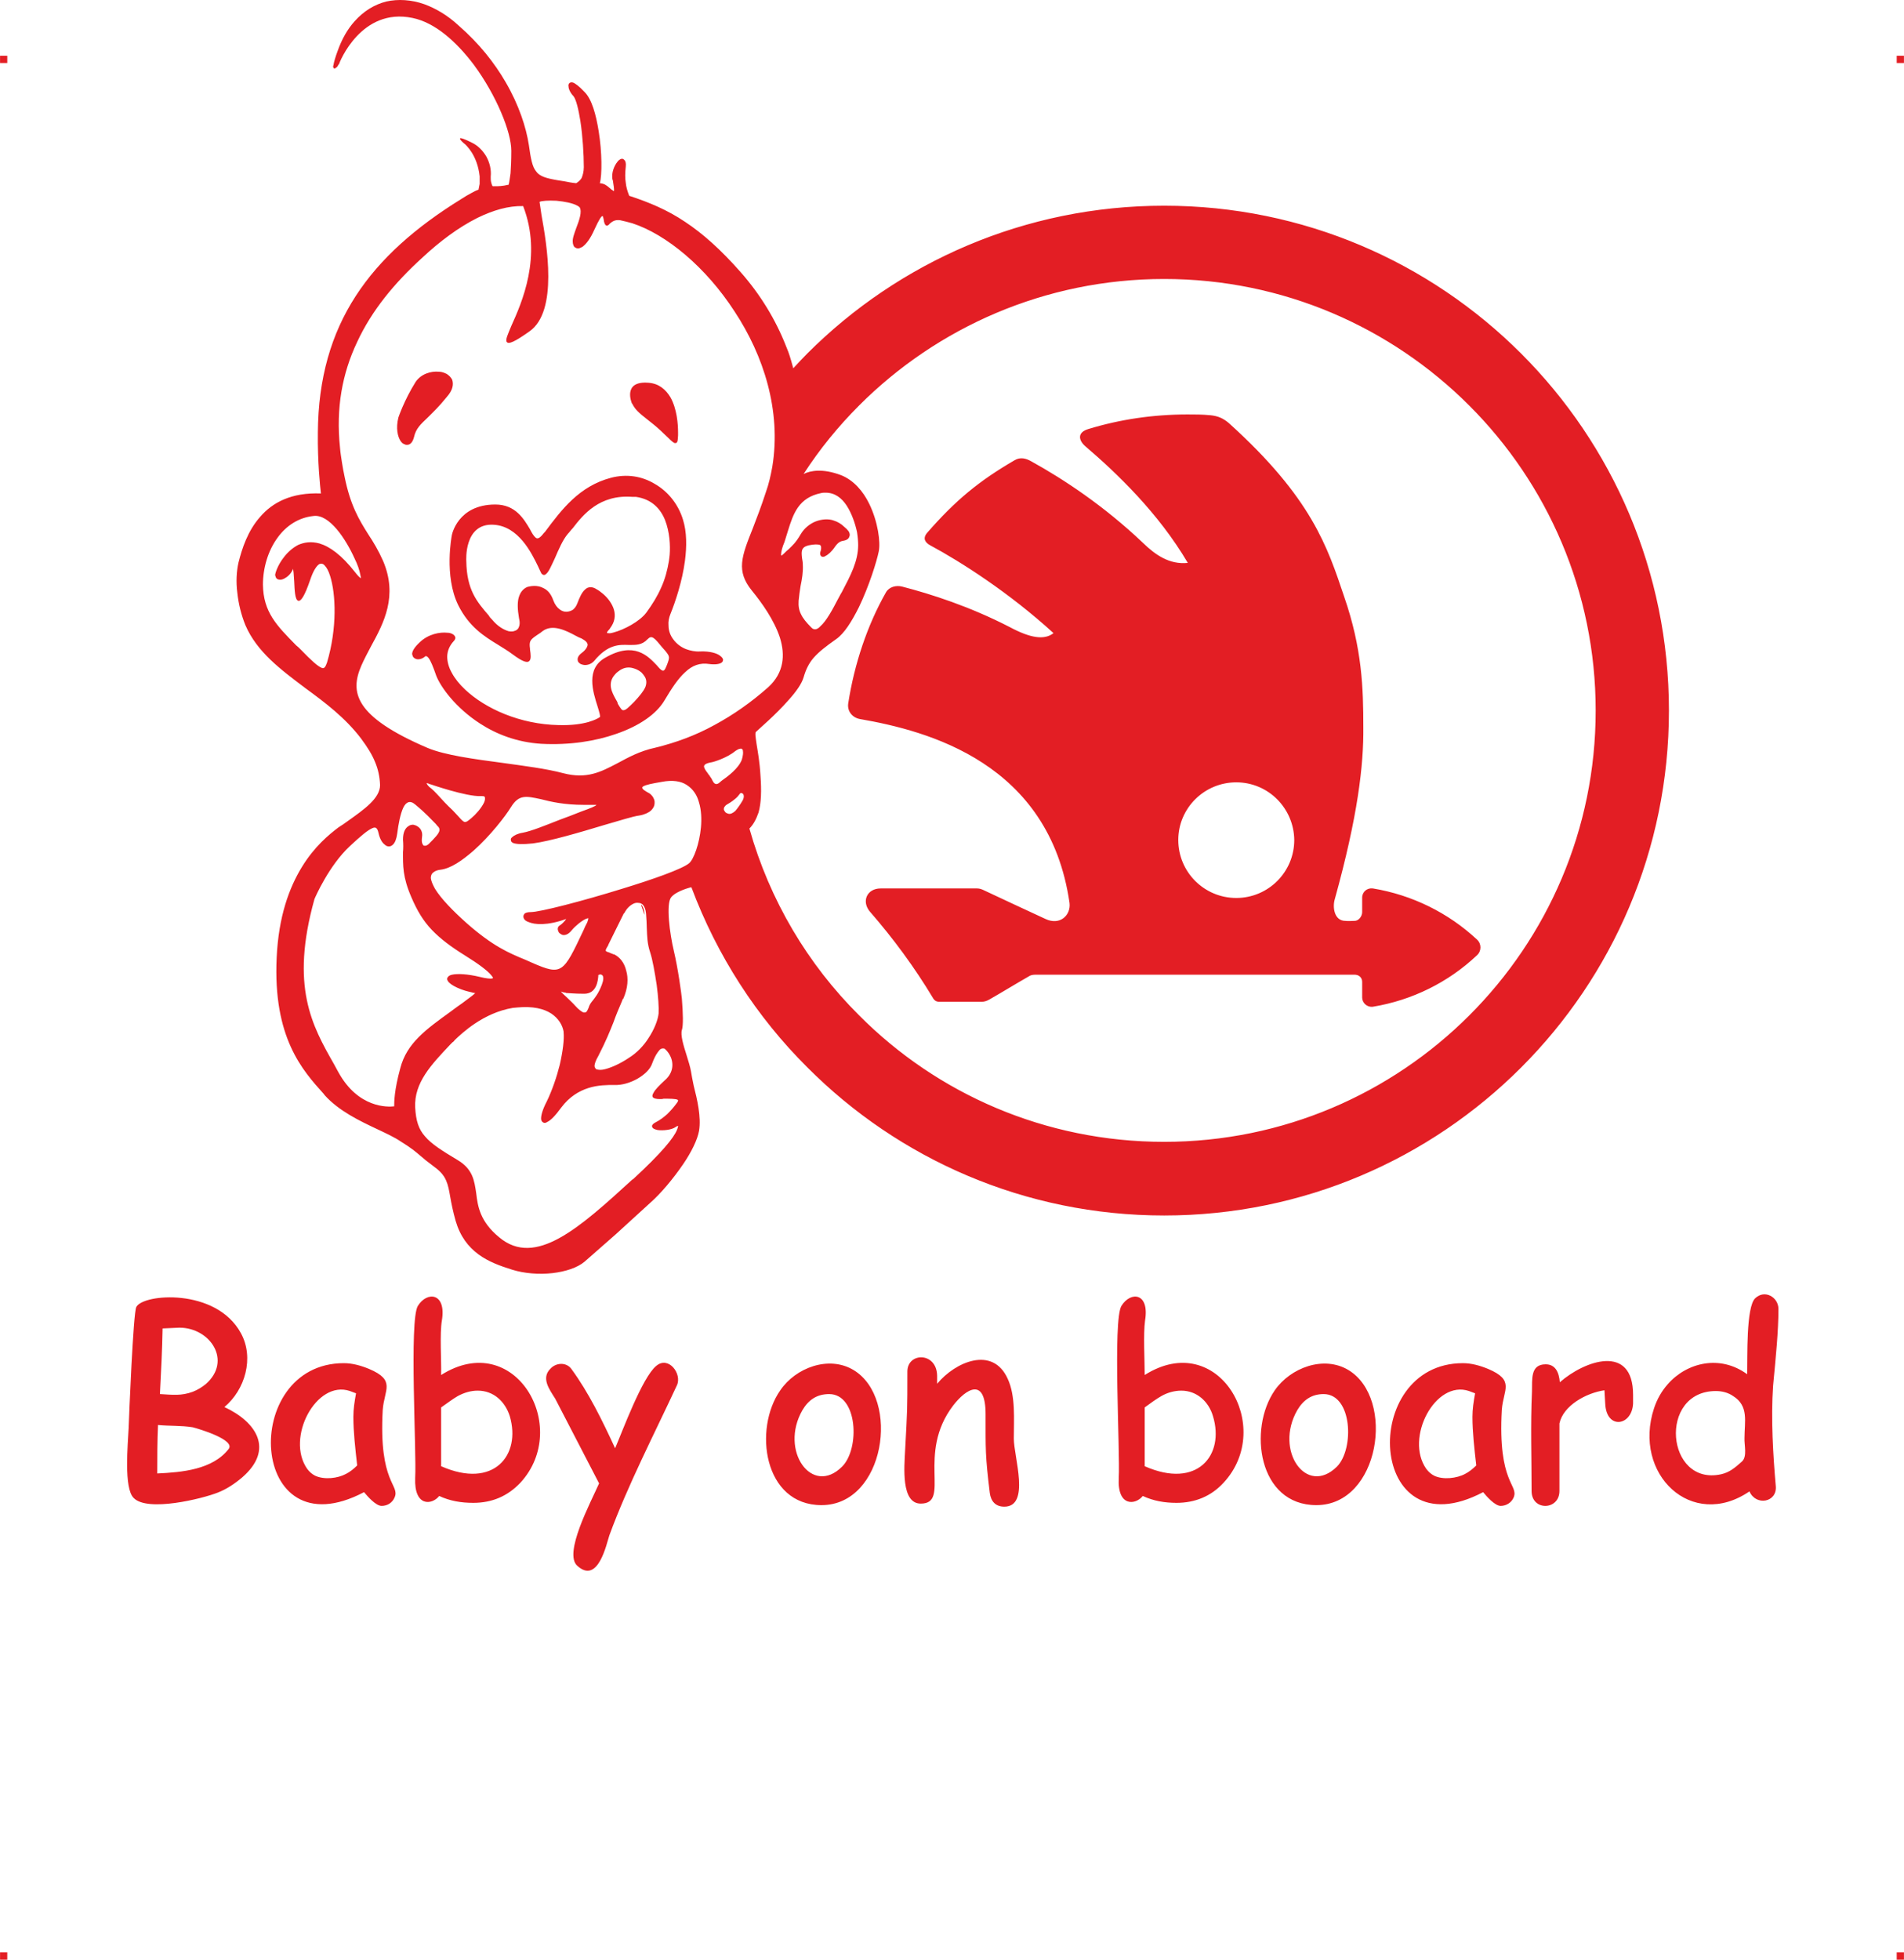
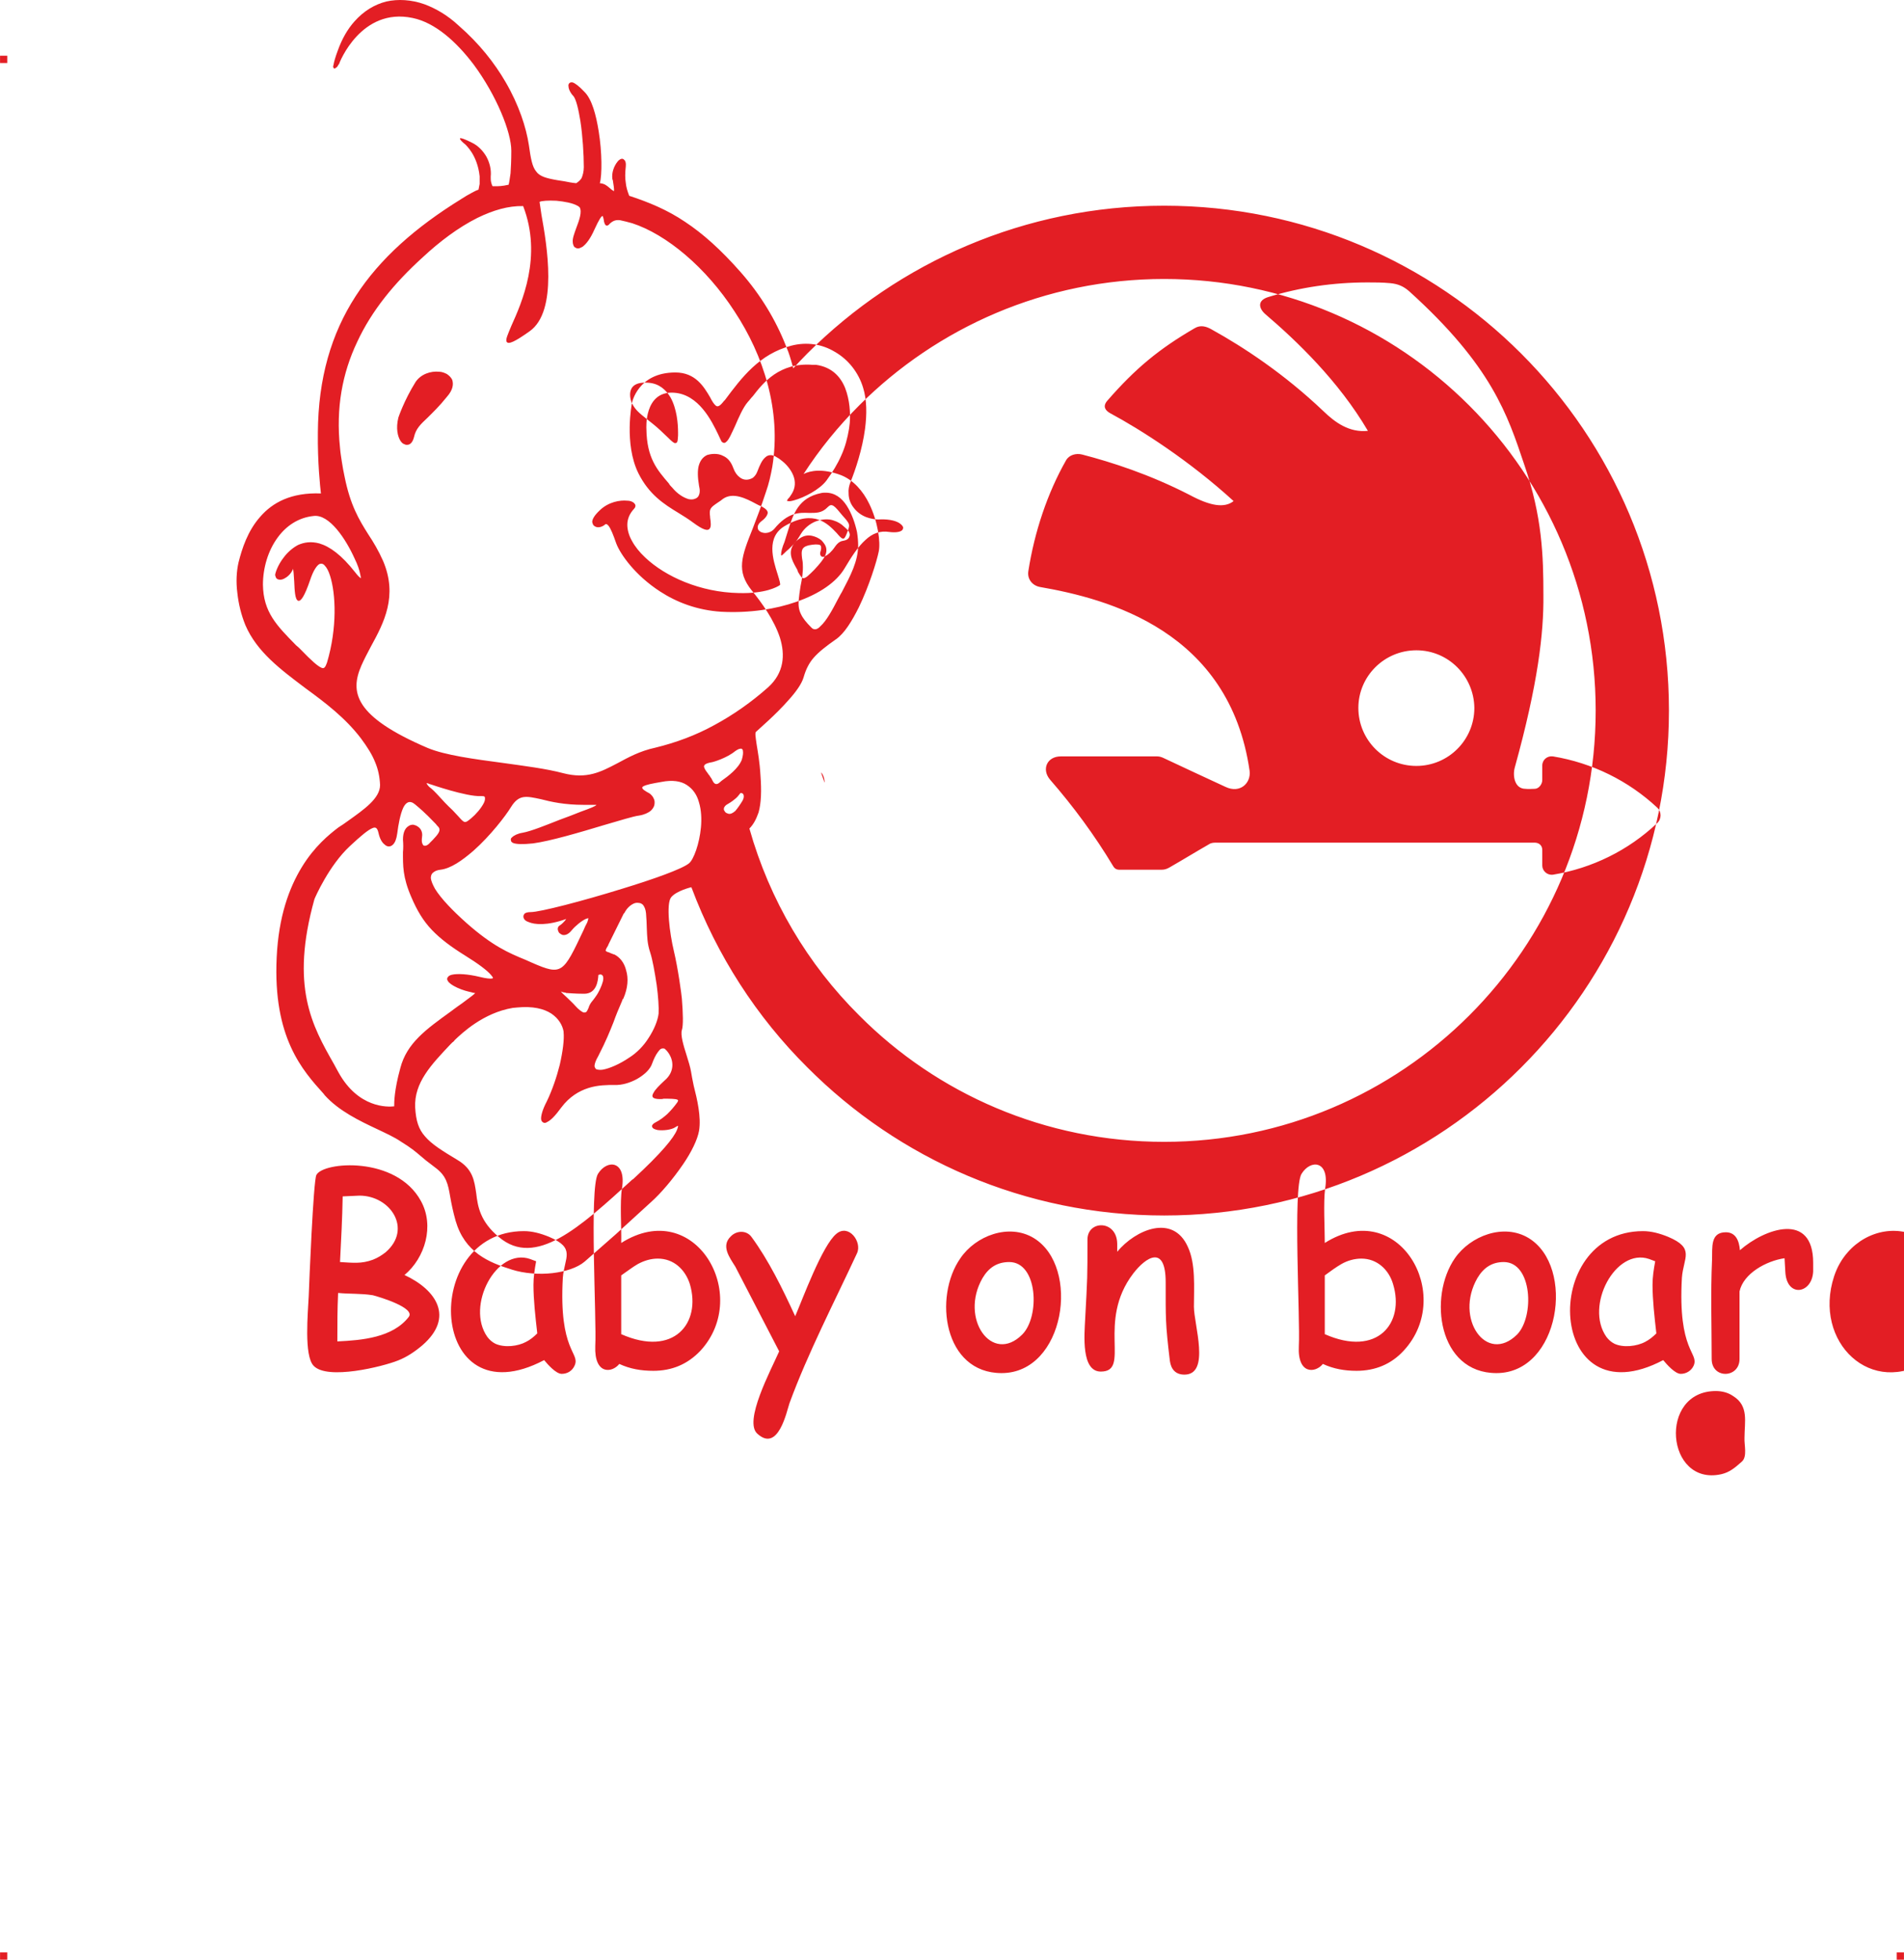
<svg xmlns="http://www.w3.org/2000/svg" xml:space="preserve" width="4.994in" height="5.139in" version="1.1" style="shape-rendering:geometricPrecision; text-rendering:geometricPrecision; image-rendering:optimizeQuality; fill-rule:evenodd; clip-rule:evenodd" viewBox="0 0 19753.76 20328.33">
  <defs>
    <style type="text/css">
   
    .fil0 {fill:#E31E24}
   
  </style>
  </defs>
  <g id="Layer_x0020_1">
    <g id="_2724955106320">
      <g id="_622704880">
        <rect class="fil0" x="-0.01" y="578.1" width="75.05" height="75.47" />
-         <rect class="fil0" x="19678.7" y="578.1" width="75.05" height="75.47" />
        <rect class="fil0" x="-0.01" y="20252.86" width="75.05" height="75.47" />
        <rect class="fil0" x="19678.7" y="20252.86" width="75.05" height="75.47" />
      </g>
-       <path class="fil0" d="M17802.27 14429.61c-601.73,0 -518.59,989.67 55.43,863 87.09,-19.79 142.52,-67.3 213.77,-130.64l0 0c59.38,-51.46 23.75,-174.18 27.71,-245.44 0,-170.23 47.5,-332.53 -118.75,-435.46 -51.46,-35.63 -114.8,-51.46 -178.14,-51.46l-0.02 -0.02zm-14465.09 -7501.74c27.71,11.88 39.59,-11.88 55.43,-55.43 106.89,-360.25 91.05,-712.57 31.66,-898.62 -15.84,-51.46 -35.63,-87.09 -55.43,-106.89 -15.84,-19.79 -35.63,-23.75 -55.43,-15.84 -27.71,15.84 -63.34,67.3 -95,162.3 -59.38,174.18 -98.97,229.61 -126.68,217.73 -31.66,-11.88 -35.63,-106.89 -39.59,-197.93 -3.96,-67.3 -7.91,-134.59 -15.84,-134.59 0,-3.96 3.96,3.96 0,11.88 -19.79,43.55 -55.43,75.21 -87.09,91.05l0 0c-15.84,7.91 -27.71,11.88 -43.55,11.88l0 0c-11.88,0 -27.71,-3.96 -35.63,-11.88 -7.91,-7.91 -11.88,-19.79 -15.84,-35.63 0,-19.79 27.71,-106.89 91.05,-186.07 35.63,-47.5 87.09,-95 146.48,-126.68 63.34,-27.71 134.59,-39.59 221.68,-15.84 106.89,31.66 229.61,118.75 372.12,300.86 27.71,35.63 47.5,55.43 59.38,59.38 0,0 -3.96,-15.84 -7.91,-39.59 -7.91,-43.55 -27.71,-102.93 -59.38,-166.27 -91.05,-201.89 -261.27,-459.21 -423.57,-439.41 -158.34,15.84 -285.03,102.93 -372.12,221.68 -102.93,138.55 -154.39,320.66 -154.39,490.89 3.96,285.03 142.52,423.57 344.41,629.44 15.84,11.88 31.66,27.71 47.5,43.55 114.8,118.75 178.14,174.18 217.73,190.02l0.02 0.02zm13218.1 443.37c0,-2470.23 -2007.06,-4477.29 -4477.29,-4477.29 -1235.12,0 -2355.43,502.75 -3163,1310.33 -217.73,217.73 -411.71,455.25 -577.98,712.57 71.25,-35.63 197.93,-59.38 387.96,11.88 130.64,51.46 229.61,166.27 292.94,296.91 91.05,186.07 118.75,399.82 98.97,494.84 -19.79,98.97 -98.97,356.28 -205.85,577.98 -71.25,142.52 -150.43,273.16 -237.52,332.53 -106.89,75.21 -178.14,130.64 -233.57,193.98 -47.5,55.43 -79.18,118.75 -102.93,201.89 -19.79,67.3 -79.18,150.43 -154.39,233.57 -134.59,154.39 -312.73,304.82 -336.48,328.57 -15.84,7.91 -7.91,51.46 3.96,134.59 11.88,75.21 31.66,178.14 39.59,320.66 11.88,158.34 7.91,285.03 -19.79,384 -23.75,67.3 -51.46,122.73 -95,166.27 209.82,744.23 605.68,1409.3 1140.1,1939.76 807.57,811.53 1927.88,1310.33 3163,1310.33 2470.23,0 4477.29,-2003.1 4477.29,-4473.33l0 -0.05zm-8325.15 -3550.96c47.5,-51.46 95,-102.93 146.48,-154.39 946.12,-946.12 2256.45,-1532.01 3701.39,-1532.01 2893.82,0 5237.36,2343.54 5237.36,5237.36 0,2889.86 -2343.54,5237.36 -5237.36,5237.36 -1444.92,0 -2755.25,-585.89 -3701.39,-1535.97 -526.51,-522.55 -938.21,-1159.9 -1203.44,-1868.51l-3.96 0c0,0 -150.43,35.63 -205.85,102.93 -55.43,67.3 -15.84,376.07 27.71,558.18 43.55,182.09 79.18,447.34 83.14,494.84 11.88,150.43 15.84,277.11 0,324.62 -15.84,51.46 15.84,158.34 47.5,257.32 19.79,63.34 39.59,126.68 47.5,174.18 3.96,31.66 15.84,87.09 27.71,146.48 35.63,138.55 79.18,324.62 55.43,467.12 -15.84,91.05 -79.18,221.68 -166.27,348.37 -102.93,150.43 -229.61,300.86 -332.53,391.91 -91.05,83.14 -229.61,209.82 -364.21,332.53 -130.64,114.8 -253.36,221.68 -324.62,285.03 -75.21,63.34 -197.93,102.93 -332.53,118.75 -138.55,15.84 -292.94,3.96 -419.62,-35.63 -126.68,-39.59 -245.44,-83.14 -348.37,-158.34 -106.89,-79.18 -190.02,-186.07 -237.52,-348.37 -27.71,-98.97 -43.55,-178.14 -55.43,-245.44 -23.75,-138.55 -39.59,-221.68 -158.34,-308.78 -79.18,-59.38 -118.75,-91.05 -154.39,-122.73l0 0c-51.46,-43.55 -87.09,-75.21 -201.89,-146.48 -63.34,-43.55 -150.43,-83.14 -241.48,-126.68 -186.07,-87.09 -399.82,-190.02 -546.3,-352.32l-11.88 -15.84c-217.73,-241.48 -526.51,-581.93 -486.92,-1413.26 19.79,-427.55 130.64,-724.44 261.27,-938.21 130.64,-213.77 281.07,-336.48 380.03,-411.71 31.66,-19.79 67.3,-43.55 98.97,-67.3 166.27,-118.75 332.53,-233.57 332.53,-372.12 -3.96,-87.09 -19.79,-162.3 -51.46,-237.52 -31.66,-79.18 -79.18,-154.39 -146.48,-245.44 -162.3,-213.77 -372.12,-372.12 -577.98,-522.55 -257.32,-193.98 -502.75,-376.07 -621.52,-653.19 -43.55,-106.89 -71.25,-221.68 -83.14,-332.53 -15.84,-118.75 -7.91,-229.61 11.88,-316.7 35.63,-142.52 95,-328.57 225.64,-475.05 126.68,-146.48 320.66,-253.36 629.44,-241.48 -7.91,-71.25 -35.63,-320.66 -31.66,-633.39 3.96,-562.14 138.55,-1021.35 391.91,-1413.26 253.36,-391.91 625.48,-716.53 1092.6,-1005.51 43.55,-27.71 75.21,-47.5 106.89,-63.34 27.71,-15.84 51.46,-27.71 75.21,-35.63 3.96,-19.79 7.91,-39.59 11.88,-59.38 0,-23.75 0,-51.46 0,-79.18 -23.75,-225.64 -146.48,-324.62 -146.48,-328.57l0 0c-7.91,-3.96 -162.3,-134.59 67.3,-19.79 59.38,27.71 114.8,83.14 150.43,146.48 31.66,59.38 51.46,130.64 43.55,205.85 0,19.79 0,39.59 3.96,55.43 3.96,15.84 7.91,31.66 15.84,43.55 7.91,0 15.84,0 23.75,0l0 0c35.63,0 75.21,0 142.52,-15.84 7.91,-31.66 11.88,-67.3 19.79,-118.75 3.96,-59.38 7.91,-134.59 7.91,-233.57 0,-193.98 -154.39,-574.01 -387.96,-890.71 -182.09,-241.48 -403.8,-439.41 -637.35,-486.92 -530.46,-110.84 -756.12,455.25 -764.03,482.96l-3.96 0 0 0 0 0c-7.91,19.79 -15.84,27.71 -23.75,31.66 -15.84,15.84 -27.71,11.88 -31.66,-7.91l0 0c0,-3.96 0,-11.88 3.96,-19.79 3.96,-27.71 19.79,-83.14 43.55,-146.48 43.55,-122.73 102.93,-225.64 174.18,-304.82 95,-106.89 205.85,-174.18 328.57,-205.85 122.73,-27.71 261.27,-19.79 395.87,27.71 118.75,43.55 241.48,114.8 356.28,221.68 213.77,186.07 372.12,387.96 486.92,585.89 138.55,237.52 213.77,471.09 241.48,653.19 19.79,142.52 35.63,225.64 75.21,273.16 35.63,51.46 102.93,71.25 217.73,91.05 27.71,3.96 51.46,7.91 75.21,11.88 39.59,7.91 79.18,15.84 122.73,19.79 19.79,-11.88 39.59,-27.71 55.43,-51.46 11.88,-27.71 23.75,-67.3 23.75,-114.8 0,-134.59 -11.88,-324.62 -35.63,-479 -19.79,-122.73 -43.55,-221.68 -71.25,-257.32 -31.66,-31.66 -51.46,-75.21 -51.46,-98.97 -3.96,-15.84 0,-27.71 7.91,-35.63 7.91,-7.91 19.79,-11.88 35.63,-7.91 23.75,7.91 63.34,35.63 122.73,98.97 75.21,75.21 118.75,233.57 146.48,407.75 35.63,217.73 35.63,455.25 11.88,538.39 47.5,3.96 71.25,23.75 98.97,47.5 11.88,11.88 27.71,23.75 47.5,35.63 3.96,-23.75 -3.96,-59.38 -11.88,-114.8l-3.96 -7.91c-11.88,-71.25 19.79,-142.52 51.46,-182.09 11.88,-15.84 23.75,-23.75 31.66,-27.71 15.84,-7.91 31.66,-3.96 39.59,7.91 11.88,7.91 19.79,31.66 15.84,67.3 -7.91,71.25 -7.91,122.73 0,170.23 3.96,43.55 15.84,83.14 35.63,134.59 205.85,67.3 395.87,146.48 577.98,269.19 186.07,122.73 372.12,288.98 577.98,522.55 205.85,233.57 364.21,494.84 471.09,767.98 7.91,19.79 15.84,39.59 23.75,59.38 0,0 19.79,51.46 51.46,170.23l-0.03 -0.02zm-3277.8 -1559.72c-197.93,98.97 -391.91,245.44 -566.09,407.75 -296.91,269.19 -530.46,554.21 -680.89,878.83 -154.39,324.62 -221.68,684.85 -178.14,1096.56 3.96,51.46 11.88,98.97 19.79,150.43 7.91,47.5 15.84,98.97 27.71,150.43 59.38,296.91 150.43,447.34 245.44,597.76 55.43,83.14 106.89,170.23 154.39,277.11 154.39,364.21 7.91,641.3 -126.68,886.75 -35.63,67.3 -71.25,134.59 -98.97,197.93 -118.75,273.16 -79.18,526.51 688.82,855.08 182.09,75.21 479,114.8 775.91,154.39 225.64,31.66 451.3,59.38 629.44,106.89 245.44,63.34 387.96,-11.88 562.14,-102.93 110.84,-59.38 229.61,-126.68 395.87,-162.3 209.82,-51.46 415.66,-126.68 609.64,-233.57 197.93,-106.89 384,-237.52 558.18,-391.91 166.27,-150.43 178.14,-336.48 122.73,-514.64 -59.38,-182.09 -186.07,-360.25 -292.94,-490.89 -162.3,-201.89 -106.89,-348.37 11.88,-645.27l0 0c39.59,-102.93 87.09,-225.64 134.59,-372.12 31.66,-87.09 51.46,-178.14 67.3,-265.23 95,-581.93 -91.05,-1155.94 -391.91,-1611.19 -296.91,-459.21 -708.6,-799.66 -1060.94,-914.46 -43.55,-11.88 -87.09,-23.75 -126.68,-31.66 -59.38,-7.91 -87.09,19.79 -106.89,35.63l0 0c-7.91,11.88 -15.84,15.84 -23.75,19.79 -15.84,3.96 -27.71,-7.91 -35.63,-39.59 -3.96,-31.66 -11.88,-59.38 -15.84,-59.38 -11.88,0 -35.63,35.63 -83.14,138.55 -43.55,98.97 -87.09,154.39 -126.68,182.09 -15.84,7.91 -31.66,15.84 -43.55,15.84 -15.84,0 -27.71,-7.91 -39.59,-15.84 -7.91,-11.88 -15.84,-31.66 -15.84,-51.46 -3.96,-35.63 15.84,-87.09 35.63,-142.52 31.66,-83.14 63.34,-170.23 35.63,-217.73 -7.91,-3.96 -11.88,-11.88 -23.75,-15.84 -47.5,-27.71 -134.59,-43.55 -217.73,-51.46 -79.18,-3.96 -154.39,0 -174.18,11.88 0,0 0,0 0,0l0 0c0,3.96 7.91,55.43 19.79,134.59 55.43,308.78 174.18,997.6 -122.73,1207.4 -150.43,106.89 -217.73,138.55 -237.52,110.84 -15.84,-23.75 11.88,-79.18 47.5,-166.27 106.89,-237.52 324.62,-720.48 122.73,-1243.03 -154.39,-3.96 -312.73,43.55 -475.05,122.73l0 0 0 0.03zm657.14 6029.09c-150.43,-31.66 -225.64,-51.46 -308.78,83.14 -55.43,91.05 -213.77,296.91 -387.96,451.3 -118.75,102.93 -237.52,186.07 -344.41,197.93 -31.66,3.96 -51.46,11.88 -67.3,23.75 -23.75,15.84 -31.66,35.63 -31.66,63.34 3.96,31.66 19.79,67.3 43.55,110.84 63.34,102.93 186.07,229.61 328.57,356.28 269.19,237.52 435.46,308.78 609.64,380.03 23.75,11.88 47.5,19.79 71.25,31.66 308.78,134.59 320.66,106.89 530.46,-336.48 11.88,-27.71 23.75,-55.43 39.59,-83.14 7.91,-23.75 11.88,-35.63 11.88,-43.55 0,0 0,0 0,0 -7.91,0 -15.84,3.96 -27.71,7.91 -43.55,19.79 -106.89,71.25 -146.48,118.75l0 0c-31.66,39.59 -63.34,51.46 -91.05,47.5 -15.84,-3.96 -23.75,-11.88 -35.63,-19.79 -7.91,-7.91 -11.88,-19.79 -15.84,-31.66 -3.96,-15.84 0,-35.63 19.79,-47.5 19.79,-11.88 51.46,-43.55 67.3,-67.3l0 0c-197.93,71.25 -328.57,59.38 -391.91,31.66 -23.75,-7.91 -39.59,-19.79 -47.5,-35.63 -7.91,-15.84 -7.91,-31.66 3.96,-47.5l0 0c7.91,-11.88 31.66,-19.79 67.3,-19.79 95,0 538.39,-114.8 946.12,-241.48 324.62,-98.97 625.48,-205.85 696.73,-265.23 47.5,-39.59 106.89,-201.89 122.73,-372.12 7.91,-87.09 3.96,-178.14 -19.79,-257.32 -19.79,-75.21 -59.38,-138.55 -126.68,-182.09 -59.38,-39.59 -146.48,-55.43 -265.23,-31.66 -91.05,15.84 -158.34,27.71 -190.02,47.5 -15.84,11.88 -7.91,27.71 39.59,55.43 35.63,15.84 59.38,39.59 71.25,67.3 11.88,19.79 11.88,43.55 7.91,67.3 -3.96,19.79 -15.84,39.59 -35.63,59.38 -27.71,23.75 -71.25,43.55 -122.73,51.46 -63.34,7.91 -197.93,51.46 -364.21,98.97 -249.39,75.21 -558.18,166.27 -736.32,190.02 -110.84,11.88 -174.18,7.91 -205.85,-3.96 -15.84,-7.91 -23.75,-15.84 -23.75,-27.71 -3.96,-11.88 0,-23.75 11.88,-31.66 19.79,-19.79 59.38,-39.59 110.84,-47.5 87.09,-15.84 233.57,-75.21 384,-134.59 75.21,-27.71 150.43,-55.43 217.73,-83.14 98.97,-35.63 158.34,-59.38 162.3,-71.25 0,0 -39.59,0 -130.64,0 -201.89,0 -340.45,-31.66 -447.34,-59.38l0.03 -0.02zm-621.51 -31.66c-146.48,7.91 -522.55,-122.73 -522.55,-122.73l-3.96 0c-15.84,-7.91 -27.71,-11.88 -35.63,-11.88 0,7.91 11.88,23.75 27.71,39.59 31.66,23.75 59.38,51.46 102.93,98.97 31.66,35.63 75.21,83.14 138.55,142.52 23.75,23.75 43.55,47.5 59.38,63.34 67.3,75.21 67.3,75.21 134.59,19.79 47.5,-39.59 102.93,-102.93 130.64,-158.34 7.91,-15.84 11.88,-31.66 11.88,-43.55 0,-11.88 0,-19.79 -7.91,-23.75 -7.91,-3.96 -19.79,-3.96 -35.63,-3.96l0 -0.02zm2640.45 -467.14c-91.05,75.21 -233.57,114.8 -237.52,114.8l0 0c-71.25,11.88 -87.09,27.71 -87.09,47.5 3.96,19.79 19.79,43.55 35.63,63.34 7.91,11.88 15.84,23.75 23.75,31.66 3.96,7.91 7.91,15.84 15.84,23.75 7.91,15.84 15.84,31.66 23.75,43.55 15.84,19.79 31.66,23.75 55.43,7.91 7.91,-7.91 19.79,-15.84 27.71,-23.75 67.3,-47.5 174.18,-126.68 209.82,-217.73 11.88,-39.59 15.84,-71.25 11.88,-91.05l0 0c0,-11.88 -3.96,-15.84 -7.91,-19.79l0 0c-3.96,-3.96 -11.88,-7.91 -19.79,-3.96 -11.88,0 -27.71,7.91 -51.46,23.75l-0.03 0.02zm0 494.84c-31.66,27.71 -71.25,51.46 -79.18,55.43l0 0c-15.84,7.91 -27.71,19.79 -31.66,27.71l0 0c-7.91,7.91 -7.91,19.79 -7.91,27.71 0,7.91 7.91,15.84 11.88,23.75 7.91,11.88 19.79,15.84 31.66,19.79 23.75,7.91 47.5,-3.96 75.21,-27.71 23.75,-27.71 51.46,-67.3 75.21,-106.89 15.84,-27.71 15.84,-51.46 7.91,-67.3 -3.96,-3.96 -7.91,-7.91 -11.88,-7.91 0,-3.96 -3.96,-3.96 -7.91,-3.96l0 0c-7.91,0 -11.88,0 -15.84,7.91 -11.88,15.84 -27.71,35.63 -47.5,51.46l0.02 0zm-3998.28 490.87c-217.73,201.89 -360.25,530.46 -368.16,550.26 -253.36,906.55 -23.75,1314.28 201.89,1710.15l0 0c15.84,31.66 35.63,63.34 47.5,87.09 205.85,372.12 510.67,360.25 577.98,352.32 0,-43.55 0,-166.27 63.34,-395.87 67.3,-261.27 269.19,-403.8 526.51,-589.85 19.79,-15.84 43.55,-31.66 75.21,-55.43l39.59 -27.71c95,-71.25 134.59,-98.97 134.59,-106.89 0,0 -15.84,0 -39.59,-7.91 -35.63,-7.91 -87.09,-19.79 -146.48,-47.5 -51.46,-23.75 -83.14,-47.5 -95,-67.3 -11.88,-15.84 -11.88,-31.66 0,-43.55 7.91,-11.88 23.75,-19.79 43.55,-23.75 55.43,-11.88 158.34,-7.91 288.98,23.75 63.34,15.84 106.89,19.79 126.68,15.84 3.96,-3.96 7.91,-3.96 7.91,-3.96 0,-7.91 -7.91,-15.84 -19.79,-31.66 -39.59,-47.5 -134.59,-118.75 -269.19,-201.89 -146.48,-91.05 -257.32,-174.18 -344.41,-265.23 -91.05,-95 -154.39,-201.89 -213.77,-340.45 -91.05,-209.82 -87.09,-328.57 -87.09,-467.12 3.96,-39.59 3.96,-83.14 0,-130.64 0,-75.21 23.75,-118.75 55.43,-138.55 15.84,-11.88 31.66,-15.84 51.46,-15.84 15.84,3.96 31.66,7.91 47.5,19.79 31.66,19.79 51.46,59.38 43.55,106.89 -3.96,31.66 -3.96,55.43 3.96,71.25 3.96,7.91 7.91,15.84 15.84,19.79 3.96,0 11.88,0 19.79,0 11.88,-3.96 27.71,-11.88 43.55,-31.66 7.91,-7.91 19.79,-19.79 27.71,-27.71 47.5,-51.46 91.05,-95 59.38,-134.59 -7.91,-7.91 -19.79,-19.79 -27.71,-31.66 -47.5,-47.5 -98.97,-106.89 -213.77,-201.89 -55.43,-47.5 -95,-23.75 -122.73,31.66 -31.66,67.3 -51.46,174.18 -63.34,269.19 -7.91,59.38 -23.75,95 -43.55,114.8 -15.84,15.84 -31.66,19.79 -43.55,19.79 -15.84,0 -31.66,-7.91 -43.55,-19.79 -27.71,-19.79 -51.46,-63.34 -63.34,-118.75 -11.88,-51.46 -27.71,-67.3 -63.34,-51.46 -47.5,19.79 -118.75,79.18 -233.57,186.07l0.03 -0.05zm2244.57 1524.1c-3.96,0 -7.91,-3.96 -7.91,-3.96l-3.96 0c-31.66,-3.96 -43.55,-11.88 -43.55,-11.88 0,3.96 27.71,31.66 63.34,63.34 27.71,27.71 59.38,55.43 87.09,87.09 31.66,35.63 63.34,59.38 83.14,67.3 7.91,0 11.88,0 15.84,0 7.91,0 11.88,-3.96 15.84,-7.91 7.91,-7.91 11.88,-19.79 19.79,-35.63 11.88,-39.59 27.71,-59.38 47.5,-83.14 23.75,-31.66 55.43,-67.3 91.05,-158.34 19.79,-51.46 19.79,-83.14 7.91,-98.97 -3.96,-3.96 -7.91,-7.91 -11.88,-7.91 -7.91,-3.96 -11.88,-3.96 -19.79,0 -7.91,0 -11.88,3.96 -11.88,3.96l0 0 0 7.91c-3.96,47.5 -15.84,186.07 -146.48,186.07 -102.93,0 -162.3,-7.91 -186.07,-7.91l0.02 0zm-1155.94 486.93c-7.91,11.88 -15.84,19.79 -23.75,23.75l-23.75 23.75c-197.93,209.82 -376.07,395.87 -364.21,653.19 7.91,138.55 35.63,225.64 102.93,300.86 67.3,79.18 174.18,146.48 332.53,241.48 162.3,95 178.14,213.77 197.93,348.37 15.84,134.59 39.59,292.94 237.52,455.25 376.07,316.7 831.33,-95 1381.58,-597.76l0 0 7.91 -3.96c300.86,-277.11 423.57,-431.5 455.25,-510.67 7.91,-19.79 11.88,-31.66 11.88,-39.59 0,0 0,-3.96 0,-3.96 -3.96,0 -11.88,3.96 -23.75,11.88 -43.55,31.66 -134.59,39.59 -190.02,31.66 -15.84,-3.96 -27.71,-7.91 -35.63,-11.88 -15.84,-7.91 -23.75,-19.79 -19.79,-35.63 3.96,-7.91 11.88,-19.79 35.63,-31.66 47.5,-23.75 87.09,-55.43 122.73,-87.09 35.63,-35.63 67.3,-71.25 98.97,-114.8 11.88,-15.84 15.84,-27.71 7.91,-31.66 -15.84,-11.88 -83.14,-11.88 -146.48,-11.88 -11.88,3.96 -23.75,3.96 -35.63,3.96 -79.18,0 -95,-23.75 -67.3,-67.3 15.84,-31.66 59.38,-75.21 114.8,-126.68 51.46,-43.55 75.21,-95 79.18,-146.48 3.96,-55.43 -15.84,-110.84 -55.43,-158.34 -7.91,-7.91 -15.84,-15.84 -23.75,-23.75 -11.88,-3.96 -23.75,-3.96 -35.63,0 -11.88,3.96 -23.75,19.79 -35.63,35.63l0 0c-23.75,31.66 -43.55,75.21 -59.38,118.75 -19.79,59.38 -79.18,114.8 -154.39,158.34 -71.25,39.59 -158.34,67.3 -237.52,63.34 -71.25,0 -170.23,0 -269.19,31.66 -98.97,31.66 -197.93,91.05 -281.07,201.89 -63.34,87.09 -110.84,134.59 -146.48,150.43 -15.84,11.88 -31.66,11.88 -43.55,3.96 -11.88,-7.91 -19.79,-19.79 -19.79,-39.59 0,-35.63 15.84,-95 59.38,-178.14 55.43,-114.8 102.93,-253.36 134.59,-380.03 31.66,-138.55 47.5,-265.23 39.59,-336.48 0,-3.96 0,-7.91 0,-7.91 -11.88,-67.3 -51.46,-134.59 -126.68,-186.07 -79.18,-51.46 -193.98,-79.18 -356.28,-63.34 -11.88,0 -27.71,3.96 -43.55,3.96 -308.78,51.46 -530.46,265.23 -601.73,332.53l0.03 0zm1753.71 -1314.3c-71.25,142.52 -162.3,328.57 -162.3,328.57l0 3.96c-27.71,43.55 -31.66,55.43 -19.79,63.34 7.91,3.96 15.84,7.91 31.66,11.88 11.88,7.91 31.66,11.88 47.5,19.79l0 0 3.96 0c55.43,27.71 102.93,83.14 122.73,166.27 23.75,79.18 19.79,182.09 -31.66,296.91l-3.96 0 -3.96 7.91 0 3.96c-39.59,91.05 -67.3,158.34 -91.05,225.64 -39.59,98.97 -75.21,190.02 -158.34,352.32 -27.71,47.5 -39.59,83.14 -39.59,106.89 3.96,15.84 11.88,27.71 19.79,31.66 15.84,3.96 35.63,7.91 63.34,3.96 75.21,-11.88 186.07,-63.34 273.16,-122.73 83.14,-51.46 154.39,-126.68 201.89,-201.89 63.34,-95 98.97,-190.02 106.89,-257.32 3.96,-63.34 -3.96,-178.14 -19.79,-296.91 -19.79,-130.64 -43.55,-265.23 -67.3,-336.48 -31.66,-95 -31.66,-166.27 -35.63,-257.32 0,-43.55 -3.96,-91.05 -7.91,-150.43 -3.96,-39.59 -15.84,-67.3 -31.66,-87.09 -11.88,-11.88 -27.71,-19.79 -43.55,-19.79 -19.79,-3.96 -39.59,0 -55.43,7.91 -39.59,19.79 -71.25,51.46 -95,98.97l-3.96 0 -0.03 0.02zm2094.15 -4362.49c-15.84,0 -31.66,0 -47.5,3.96 -233.57,47.5 -288.98,213.77 -344.41,391.91 -11.88,39.59 -23.75,75.21 -35.63,114.8 -23.75,55.43 -35.63,102.93 -35.63,130.64 0,3.96 0,7.91 3.96,11.88 3.96,-3.96 11.88,-7.91 23.75,-19.79 19.79,-19.79 35.63,-35.63 51.46,-47.5 39.59,-39.59 71.25,-63.34 126.68,-158.34 35.63,-59.38 91.05,-102.93 146.48,-126.68 67.3,-27.71 142.52,-31.66 193.98,-11.88 39.59,11.88 79.18,35.63 106.89,63.34 19.79,15.84 35.63,31.66 47.5,47.5 11.88,19.79 15.84,39.59 7.91,55.43 0,3.96 -3.96,7.91 -7.91,15.84 -15.84,19.79 -35.63,23.75 -55.43,27.71 -23.75,3.96 -51.46,11.88 -87.09,63.34 -31.66,47.5 -71.25,83.14 -98.97,95 -7.91,7.91 -19.79,7.91 -27.71,7.91 -11.88,0 -19.79,-7.91 -23.75,-19.79 -3.96,-7.91 -3.96,-23.75 3.96,-43.55l0 0c7.91,-31.66 3.96,-51.46 -7.91,-59.38 -23.75,-7.91 -59.38,-7.91 -118.75,3.96 -79.18,19.79 -75.21,63.34 -67.3,134.59 3.96,19.79 7.91,43.55 7.91,67.3 3.96,71.25 -7.91,146.48 -23.75,221.68 -7.91,51.46 -15.84,102.93 -19.79,150.43 -3.96,55.43 3.96,98.97 23.75,138.55 19.79,43.55 55.43,87.09 106.89,138.55 27.71,31.66 63.34,23.75 95,-11.88 63.34,-55.43 126.68,-174.18 182.09,-281.07 7.91,-15.84 19.79,-35.63 27.71,-51.46l11.88 -19.79c91.05,-174.18 170.23,-320.66 170.23,-490.89 0,-35.63 -3.96,-83.14 -11.88,-134.59 -19.79,-91.05 -55.43,-193.98 -106.89,-273.16 -51.46,-79.18 -122.73,-134.59 -217.73,-134.59l0.03 0.05zm-4433.74 -779.85c0,0 59.38,-178.14 178.14,-368.16 55.43,-83.14 158.34,-114.8 241.48,-106.89 31.66,0 59.38,11.88 83.14,23.75 23.75,15.84 43.55,35.63 55.43,59.38 15.84,47.5 7.91,106.89 -55.43,178.14 -79.18,98.97 -146.48,162.3 -197.93,213.77 -75.21,71.25 -122.73,114.8 -142.52,201.89 -11.88,47.5 -31.66,71.25 -55.43,79.18 -15.84,3.96 -31.66,3.96 -43.55,-3.96 -15.84,-3.96 -27.71,-15.84 -39.59,-31.66 -31.66,-47.5 -51.46,-134.59 -23.75,-245.44l0 0 0.02 -0.02zm2422.72 -146.48c0,0 -102.93,-237.52 174.18,-213.77 106.89,7.91 178.14,71.25 225.64,150.43 67.3,118.75 79.18,277.11 79.18,364.21 0,11.88 0,23.75 0,31.66 -3.96,59.38 -3.96,83.14 -35.63,79.18l0 0c-11.88,-3.96 -31.66,-19.79 -67.3,-55.43 -19.79,-19.79 -47.5,-43.55 -79.18,-75.21 -55.43,-51.46 -102.93,-87.09 -142.52,-118.75 -75.21,-59.38 -118.75,-95 -150.43,-158.34l-3.96 -3.96 0.02 -0.02zm-1868.51 1369.71c0,-3.96 59.38,-320.66 451.3,-320.66 209.82,0 296.91,150.43 360.25,257.32l0 0c19.79,39.59 39.59,71.25 59.38,87.09 19.79,15.84 43.55,3.96 83.14,-47.5l11.88 -11.88c174.18,-233.57 356.28,-475.05 684.85,-562.14 166.27,-43.55 324.62,-15.84 455.25,63.34 138.55,79.18 245.44,213.77 292.94,372.12 39.59,126.68 39.59,277.11 19.79,427.55 -27.71,209.82 -98.97,423.57 -150.43,550.26 -15.84,39.59 -23.75,79.18 -19.79,118.75 0,55.43 19.79,106.89 51.46,146.48 31.66,43.55 79.18,79.18 130.64,98.97 43.55,15.84 95,27.71 146.48,23.75 102.93,-3.96 178.14,19.79 209.82,47.5 15.84,11.88 23.75,23.75 27.71,35.63 0,11.88 -3.96,27.71 -19.79,35.63 -19.79,11.88 -59.38,19.79 -122.73,11.88 -98.97,-15.84 -178.14,15.84 -249.39,83.14 -75.21,67.3 -142.52,170.23 -217.73,296.91 -83.14,138.55 -257.32,261.27 -498.8,344.41 -213.77,75.21 -482.96,118.75 -779.87,102.93 -249.39,-15.84 -463.16,-98.97 -633.39,-209.82 -257.32,-166.27 -411.71,-384 -455.25,-498.8 -31.66,-91.05 -55.43,-150.43 -79.18,-182.09 -15.84,-19.79 -27.71,-23.75 -39.59,-11.88 -23.75,19.79 -59.38,31.66 -87.09,23.75 -11.88,-3.96 -19.79,-7.91 -27.71,-15.84 -7.91,-7.91 -11.88,-19.79 -15.84,-35.63 0,-27.71 19.79,-67.3 79.18,-122.73 91.05,-87.09 209.82,-106.89 285.03,-98.97 19.79,0 35.63,3.96 51.46,11.88 15.84,7.91 23.75,15.84 31.66,31.66 3.96,11.88 0,27.71 -15.84,43.55 -43.55,47.5 -67.3,102.93 -67.3,162.3 0,51.46 15.84,110.84 47.5,166.27 31.66,59.38 79.18,118.75 138.55,174.18 209.82,197.93 570.05,360.25 969.87,368.16 138.55,3.96 237.52,-11.88 308.78,-31.66 67.3,-19.79 102.93,-39.59 118.75,-51.46 7.91,-3.96 -3.96,-47.5 -23.75,-110.84 -47.5,-150.43 -126.68,-391.91 83.14,-506.71 296.91,-170.23 439.41,-15.84 530.46,79.18 23.75,27.71 43.55,51.46 59.38,55.43 15.84,7.91 27.71,-7.91 47.5,-59.38 31.66,-83.14 27.71,-87.09 -15.84,-142.52 -11.88,-11.88 -19.79,-23.75 -31.66,-35.63 -39.59,-47.5 -67.3,-83.14 -91.05,-98.97 -23.75,-15.84 -39.59,-11.88 -63.34,11.88 -59.38,63.34 -122.73,59.38 -193.98,59.38 -98.97,-3.96 -217.73,-7.91 -360.25,166.27 -31.66,35.63 -79.18,47.5 -114.8,39.59l0 0c-15.84,-3.96 -27.71,-7.91 -35.63,-15.84l0 0c-11.88,-7.91 -19.79,-19.79 -19.79,-31.66 -3.96,-19.79 3.96,-43.55 31.66,-67.3 43.55,-31.66 67.3,-63.34 71.25,-91.05 0,-23.75 -19.79,-43.55 -63.34,-67.3 -19.79,-7.91 -39.59,-15.84 -59.38,-27.71 -102.93,-55.43 -237.52,-122.73 -340.45,-51.46 -19.79,15.84 -35.63,27.71 -55.43,39.59 -75.21,51.46 -91.05,63.34 -79.18,146.48l0 7.91c7.91,51.46 11.88,95 -3.96,114.8l0 0c-19.79,27.71 -67.3,15.84 -174.18,-63.34 -47.5,-35.63 -98.97,-67.3 -150.43,-98.97 -150.43,-91.05 -304.82,-190.02 -415.66,-411.71 -150.43,-304.82 -67.3,-724.44 -67.3,-724.44l0 0 0.08 -0.03zm435.46 -110.84c-312.73,-19.79 -285.03,376.07 -285.03,376.07l0 0c3.96,300.86 110.84,423.57 233.57,566.09 7.91,15.84 19.79,27.71 35.63,43.55 51.46,63.34 114.8,102.93 170.23,118.75 23.75,3.96 47.5,3.96 63.34,-3.96 15.84,-3.96 31.66,-15.84 39.59,-31.66 11.88,-23.75 15.84,-55.43 3.96,-102.93 -15.84,-91.05 -15.84,-158.34 -3.96,-205.85 19.79,-75.21 63.34,-102.93 91.05,-114.8 27.71,-7.91 102.93,-23.75 166.27,11.88 43.55,19.79 79.18,59.38 102.93,126.68 15.84,43.55 39.59,75.21 67.3,95 19.79,15.84 43.55,23.75 67.3,23.75 23.75,0 47.5,-7.91 67.3,-19.79 19.79,-15.84 35.63,-35.63 47.5,-67.3 23.75,-63.34 47.5,-114.8 79.18,-142.52 31.66,-31.66 75.21,-35.63 126.68,0 15.84,7.91 35.63,23.75 55.43,39.59 43.55,35.63 87.09,87.09 110.84,146.48 23.75,59.38 23.75,126.68 -15.84,190.02 -7.91,11.88 -15.84,23.75 -23.75,35.63 -19.79,19.79 -27.71,31.66 -23.75,39.59l0 0c0,0 3.96,0 11.88,0 11.88,3.96 31.66,0 59.38,-7.91 102.93,-27.71 265.23,-110.84 336.48,-205.85 63.34,-87.09 114.8,-170.23 154.39,-261.27 39.59,-87.09 63.34,-178.14 79.18,-273.16 3.96,-19.79 3.96,-39.59 7.91,-63.34 7.91,-98.97 0,-237.52 -47.5,-360.25 -47.5,-118.75 -138.55,-217.73 -300.86,-241.48l0 0c-11.88,0 -23.75,0 -35.63,0 -344.41,-27.71 -514.64,186.07 -621.52,324.62 -19.79,19.79 -35.63,43.55 -51.46,59.38 -51.46,59.38 -95,162.3 -134.59,253.36 -35.63,75.21 -63.34,142.52 -91.05,162.3 -15.84,15.84 -31.66,11.88 -47.5,-3.96 -7.91,-15.84 -19.79,-39.59 -35.63,-75.21 -67.3,-138.55 -201.89,-415.66 -459.21,-431.5l-0.03 -0.03zm1262.83 1805.16c11.88,19.79 23.75,39.59 23.75,51.46 27.71,47.5 43.55,71.25 59.38,67.3 23.75,0 55.43,-31.66 110.84,-87.09 55.43,-59.38 95,-106.89 114.8,-150.43 15.84,-39.59 15.84,-79.18 -7.91,-114.8 -7.91,-11.88 -19.79,-27.71 -31.66,-39.59 -27.71,-23.75 -63.34,-39.59 -98.97,-47.5 -39.59,-7.91 -79.18,-3.96 -122.73,23.75 -15.84,11.88 -35.63,23.75 -51.46,43.55 -87.09,95 -27.71,193.98 3.96,253.36zm300.86 2240.63c-11.88,-35.63 -23.75,-67.3 -35.63,-102.93l3.96 0c15.84,19.79 27.71,47.5 31.66,87.09l0 15.84 0.02 0zm6741.67 -775.91c0,332.53 -269.19,601.73 -601.73,601.73 -332.53,0 -601.73,-269.19 -601.73,-601.73 0,-328.57 269.19,-597.76 601.73,-597.76 332.53,0 597.76,269.19 601.73,597.76zm1896.22 1033.23c-296.91,-277.11 -672.98,-463.16 -1080.73,-530.46 -59.38,-7.91 -110.84,35.63 -110.84,95 0,47.5 0,98.97 0,150.43 0,43.55 -35.63,91.05 -79.18,91.05 -31.66,0 -63.34,3.96 -95,0 -114.8,0 -134.59,-138.55 -110.84,-221.68 241.48,-870.92 300.86,-1397.42 296.91,-1785.38 0,-407.75 -11.88,-815.49 -197.93,-1353.87 -174.18,-518.59 -336.48,-1025.3 -1195.53,-1801.22 -59.38,-51.46 -114.8,-75.21 -193.98,-83.14 -83.14,-7.91 -154.39,-7.91 -237.52,-7.91 -356.28,0 -700.69,51.46 -1025.3,150.43 -122.73,35.63 -102.93,118.75 -35.63,178.14 324.62,277.11 760.07,692.78 1064.89,1211.37 -193.98,19.79 -340.45,-87.09 -463.16,-205.85 -403.8,-384 -823.41,-661.1 -1159.9,-847.16 -55.43,-31.66 -114.8,-47.5 -174.18,-11.88 -368.16,213.77 -613.6,415.66 -906.55,752.15 -51.46,59.38 -19.79,102.93 31.66,130.64 316.7,170.23 819.46,490.89 1278.67,910.51 -95,75.21 -241.48,51.46 -455.25,-63.34 -415.66,-213.77 -811.53,-340.45 -1116.35,-419.62 -63.34,-15.84 -134.59,3.96 -166.27,59.38 -193.98,340.45 -328.57,744.23 -391.91,1151.98 -11.88,79.18 39.59,146.48 118.75,162.3 708.6,122.73 1967.47,455.25 2177.29,1908.09 15.84,126.68 -98.97,237.52 -249.39,166.27 -213.77,-98.97 -427.55,-197.93 -637.35,-296.91 -23.75,-11.88 -47.5,-19.79 -71.25,-19.79 -344.41,0 -661.1,0 -1001.55,0 -142.52,0 -201.89,134.59 -110.84,241.48 241.48,277.11 463.16,577.98 653.19,894.67 15.84,27.71 35.63,39.59 67.3,39.59 146.48,0 292.94,0 435.46,0 31.66,0 55.43,-7.91 83.14,-23.75 138.55,-79.18 273.16,-162.3 411.71,-241.48 23.75,-15.84 51.46,-15.84 79.18,-15.84 1056.97,0 2185.2,0 3297.59,0 43.55,0 79.18,27.71 79.18,75.21 0,51.46 0,106.89 0,162.3 0,55.43 51.46,102.93 110.84,95 407.75,-67.3 783.82,-253.36 1080.73,-534.43 47.5,-43.55 47.5,-118.75 0,-162.3l-0.02 0.03zm3071.95 4627.72c-23.75,344.41 0,720.48 27.71,1041.14l0 0c15.84,170.23 -205.85,209.82 -273.16,55.43 -597.76,407.75 -1215.33,-178.14 -989.67,-863 31.66,-95 79.18,-178.14 142.52,-249.39l0 0c197.93,-225.64 542.34,-308.78 823.41,-102.93 3.96,-174.18 -11.88,-696.73 83.14,-787.78 98.97,-95 241.48,-11.88 241.48,110.84 0,233.57 -27.71,502.75 -55.43,795.69l0 0zm-1452.85 186.07c-11.88,233.57 -277.11,273.16 -288.98,0l-7.91 -138.55c-190.02,27.71 -427.55,158.34 -467.12,344.41l0 700.69 0 0c0,201.89 -288.98,209.82 -288.98,0 0,-348.37 -11.88,-680.89 3.96,-1033.22l0 0c3.96,-122.73 -19.79,-281.07 142.52,-281.07 102.93,0 138.55,87.09 146.48,186.07 257.32,-225.64 760.07,-403.8 760.07,130.64l0 91.05 -0.03 -0.02zm-1666.61 138.55c0,-83.14 11.88,-158.34 27.71,-245.44l-63.34 -23.75 0 0c-348.37,-118.75 -669.03,486.92 -443.37,807.57l0 0c23.75,31.66 51.46,55.43 83.14,71.25l0 0c91.05,43.55 233.57,27.71 320.66,-19.79l0 0c39.59,-19.79 79.18,-51.46 114.8,-87.09 -19.79,-174.18 -39.59,-348.37 -39.59,-502.75zm292.94 922.37c-59.38,0 -146.48,-98.97 -182.09,-142.52 -1203.44,633.39 -1294.49,-1338.04 -209.82,-1338.04 87.09,0 174.18,23.75 261.27,59.38l0 0c281.07,118.75 158.34,213.77 142.52,423.57l0 0c-43.55,767.98 178.14,775.91 122.73,910.51 -23.75,55.43 -79.18,87.09 -134.59,87.09l-0.02 0zm-1836.83 -1159.9c-122.73,0 -209.82,59.38 -273.16,166.27l0 0c-241.48,419.62 95,898.62 411.71,585.89 182.09,-186.07 158.34,-752.15 -138.55,-752.15l0 -0.02zm-75.22 1151.98c-605.68,0 -708.6,-791.74 -431.5,-1191.57l0 0c162.3,-233.57 506.71,-364.21 764.03,-209.82 490.89,296.91 324.62,1401.38 -332.53,1401.38l0 0 0 0.02zm-1401.38 -1187.62c-71.25,0 -142.52,19.79 -205.85,55.43l0 0c-55.43,31.66 -114.8,75.21 -174.18,118.75l0 609.64c546.3,241.48 831.33,-114.8 708.6,-518.59 -43.55,-150.43 -166.27,-265.23 -328.57,-265.23l0 0zm-51.46 1163.87c-122.73,0 -237.52,-19.79 -348.37,-71.25 -75.21,95 -265.23,114.8 -249.39,-186.07 15.84,-273.16 -63.34,-1634.94 27.71,-1785.38 95,-154.39 292.94,-138.55 245.44,150.43 -19.79,142.52 -3.96,411.71 -3.96,566.09 764.03,-482.96 1353.87,538.39 819.46,1116.35 -130.64,142.52 -296.91,209.82 -490.89,209.82l0 0zm-1785.38 39.59c-91.05,0 -138.55,-55.43 -150.43,-142.52l0 0c-47.5,-391.91 -43.55,-447.34 -43.55,-815.49 0,-395.87 -205.85,-261.27 -336.48,-91.05l0 0c-384,502.75 -19.79,1017.39 -336.48,1017.39 -205.85,0 -170.23,-384 -162.3,-546.3 23.75,-443.37 23.75,-415.66 23.75,-823.41 0,-201.89 304.82,-205.85 308.78,43.55l0 83.14c190.02,-229.61 577.98,-395.87 732.37,-51.46l0 0c83.14,178.14 63.34,419.62 63.34,621.52l0 0c0,186.07 174.18,704.64 -98.97,704.64l-0.02 -0.02zm-1817.04 -1167.82c-126.68,0 -213.77,59.38 -277.11,166.27l0 0c-241.48,419.62 98.97,898.62 411.71,585.89 186.07,-186.07 162.3,-752.15 -134.59,-752.15l0 -0.02zm-79.18 1151.98c-601.73,0 -708.6,-791.74 -427.55,-1191.57l0 0c158.34,-233.57 502.75,-364.21 760.07,-209.82 490.89,296.91 324.62,1401.38 -332.53,1401.38l0 0.02zm-1500.35 -1243.03c-233.57,502.75 -510.67,1037.19 -700.69,1555.76l0 0c-27.71,79.18 -114.8,514.64 -332.53,316.7 -146.48,-126.68 138.55,-657.14 225.64,-855.08l-455.25 -878.83c-59.38,-95 -150.43,-213.77 -47.5,-312.73l0 0c59.38,-63.34 166.27,-67.3 217.73,7.91l0 0c174.18,237.52 316.7,526.51 451.3,819.46 75.21,-174.18 281.07,-736.32 427.55,-855.08 126.68,-106.89 269.19,83.14 213.77,201.89l-0.02 -0.02zm-2066.45 55.41c-71.25,0 -138.55,19.79 -205.85,55.43l0 0c-55.43,31.66 -110.84,75.21 -174.18,118.75l0 609.64c546.3,241.48 831.33,-114.8 712.57,-518.59 -47.5,-150.43 -166.27,-265.23 -332.53,-265.23l0 0 -0.02 0zm-47.5 1163.87c-126.68,0 -241.48,-19.79 -352.32,-71.25 -75.21,95 -261.27,114.8 -249.39,-186.07 15.84,-273.16 -63.34,-1634.94 27.71,-1785.38 95,-154.39 296.91,-138.55 249.39,150.43 -23.75,142.52 -3.96,411.71 -7.91,566.09 764.03,-482.96 1353.87,538.39 823.41,1116.35l0 0c-134.59,142.52 -296.91,209.82 -490.89,209.82zm-1243.03 -890.71c0,-83.14 11.88,-158.34 27.71,-245.44l-63.34 -23.75 0 0c-348.37,-118.75 -669.03,486.92 -443.37,807.57l0 0c23.75,31.66 51.46,55.43 83.14,71.25l0 0c95,43.55 233.57,27.71 320.66,-19.79l0 0c39.59,-19.79 79.18,-51.46 114.8,-87.09 -19.79,-174.18 -39.59,-348.37 -39.59,-502.75zm292.95 922.37c-59.38,0 -146.48,-98.97 -182.09,-142.52 -1203.44,633.39 -1294.49,-1338.04 -209.82,-1338.04 87.09,0 174.18,23.75 261.27,59.38l0 0c281.07,118.75 158.34,213.77 142.52,423.57l0 0c-43.55,767.98 182.09,775.91 122.73,910.51 -23.75,55.43 -75.21,87.09 -134.59,87.09l-0.02 0zm-1959.56 -815.49c-122.73,-19.79 -237.52,-11.88 -360.25,-23.75 -7.91,170.23 -7.91,332.53 -7.91,502.75 257.32,-11.88 574.01,-39.59 740.28,-253.36 75.21,-95 -308.78,-209.82 -372.12,-225.64zm-138.56 -1033.23l-174.18 7.91c-3.96,225.64 -15.84,451.3 -27.71,680.89 134.59,7.91 221.68,19.79 340.45,-23.75l0 0c51.46,-19.79 95,-47.5 134.59,-79.18l0 0c277.11,-241.48 47.5,-585.89 -273.16,-585.89l0 0 0 0.02zm399.84 1710.17c-158.34,63.34 -732.37,205.85 -874.87,55.43 -102.93,-102.93 -59.38,-554.21 -51.46,-724.44 3.96,-118.75 47.5,-1191.57 79.18,-1254.92 67.3,-138.55 827.37,-201.89 1084.69,269.19 142.52,257.32 43.55,589.85 -170.23,767.98 332.53,154.39 518.59,439.41 186.07,728.39 -79.18,67.3 -162.3,122.73 -253.36,158.34l0 0 -0.02 0.02z" />
+       <path class="fil0" d="M17802.27 14429.61c-601.73,0 -518.59,989.67 55.43,863 87.09,-19.79 142.52,-67.3 213.77,-130.64l0 0c59.38,-51.46 23.75,-174.18 27.71,-245.44 0,-170.23 47.5,-332.53 -118.75,-435.46 -51.46,-35.63 -114.8,-51.46 -178.14,-51.46l-0.02 -0.02zm-14465.09 -7501.74c27.71,11.88 39.59,-11.88 55.43,-55.43 106.89,-360.25 91.05,-712.57 31.66,-898.62 -15.84,-51.46 -35.63,-87.09 -55.43,-106.89 -15.84,-19.79 -35.63,-23.75 -55.43,-15.84 -27.71,15.84 -63.34,67.3 -95,162.3 -59.38,174.18 -98.97,229.61 -126.68,217.73 -31.66,-11.88 -35.63,-106.89 -39.59,-197.93 -3.96,-67.3 -7.91,-134.59 -15.84,-134.59 0,-3.96 3.96,3.96 0,11.88 -19.79,43.55 -55.43,75.21 -87.09,91.05l0 0c-15.84,7.91 -27.71,11.88 -43.55,11.88l0 0c-11.88,0 -27.71,-3.96 -35.63,-11.88 -7.91,-7.91 -11.88,-19.79 -15.84,-35.63 0,-19.79 27.71,-106.89 91.05,-186.07 35.63,-47.5 87.09,-95 146.48,-126.68 63.34,-27.71 134.59,-39.59 221.68,-15.84 106.89,31.66 229.61,118.75 372.12,300.86 27.71,35.63 47.5,55.43 59.38,59.38 0,0 -3.96,-15.84 -7.91,-39.59 -7.91,-43.55 -27.71,-102.93 -59.38,-166.27 -91.05,-201.89 -261.27,-459.21 -423.57,-439.41 -158.34,15.84 -285.03,102.93 -372.12,221.68 -102.93,138.55 -154.39,320.66 -154.39,490.89 3.96,285.03 142.52,423.57 344.41,629.44 15.84,11.88 31.66,27.71 47.5,43.55 114.8,118.75 178.14,174.18 217.73,190.02l0.02 0.02zm13218.1 443.37c0,-2470.23 -2007.06,-4477.29 -4477.29,-4477.29 -1235.12,0 -2355.43,502.75 -3163,1310.33 -217.73,217.73 -411.71,455.25 -577.98,712.57 71.25,-35.63 197.93,-59.38 387.96,11.88 130.64,51.46 229.61,166.27 292.94,296.91 91.05,186.07 118.75,399.82 98.97,494.84 -19.79,98.97 -98.97,356.28 -205.85,577.98 -71.25,142.52 -150.43,273.16 -237.52,332.53 -106.89,75.21 -178.14,130.64 -233.57,193.98 -47.5,55.43 -79.18,118.75 -102.93,201.89 -19.79,67.3 -79.18,150.43 -154.39,233.57 -134.59,154.39 -312.73,304.82 -336.48,328.57 -15.84,7.91 -7.91,51.46 3.96,134.59 11.88,75.21 31.66,178.14 39.59,320.66 11.88,158.34 7.91,285.03 -19.79,384 -23.75,67.3 -51.46,122.73 -95,166.27 209.82,744.23 605.68,1409.3 1140.1,1939.76 807.57,811.53 1927.88,1310.33 3163,1310.33 2470.23,0 4477.29,-2003.1 4477.29,-4473.33l0 -0.05zm-8325.15 -3550.96c47.5,-51.46 95,-102.93 146.48,-154.39 946.12,-946.12 2256.45,-1532.01 3701.39,-1532.01 2893.82,0 5237.36,2343.54 5237.36,5237.36 0,2889.86 -2343.54,5237.36 -5237.36,5237.36 -1444.92,0 -2755.25,-585.89 -3701.39,-1535.97 -526.51,-522.55 -938.21,-1159.9 -1203.44,-1868.51l-3.96 0c0,0 -150.43,35.63 -205.85,102.93 -55.43,67.3 -15.84,376.07 27.71,558.18 43.55,182.09 79.18,447.34 83.14,494.84 11.88,150.43 15.84,277.11 0,324.62 -15.84,51.46 15.84,158.34 47.5,257.32 19.79,63.34 39.59,126.68 47.5,174.18 3.96,31.66 15.84,87.09 27.71,146.48 35.63,138.55 79.18,324.62 55.43,467.12 -15.84,91.05 -79.18,221.68 -166.27,348.37 -102.93,150.43 -229.61,300.86 -332.53,391.91 -91.05,83.14 -229.61,209.82 -364.21,332.53 -130.64,114.8 -253.36,221.68 -324.62,285.03 -75.21,63.34 -197.93,102.93 -332.53,118.75 -138.55,15.84 -292.94,3.96 -419.62,-35.63 -126.68,-39.59 -245.44,-83.14 -348.37,-158.34 -106.89,-79.18 -190.02,-186.07 -237.52,-348.37 -27.71,-98.97 -43.55,-178.14 -55.43,-245.44 -23.75,-138.55 -39.59,-221.68 -158.34,-308.78 -79.18,-59.38 -118.75,-91.05 -154.39,-122.73l0 0c-51.46,-43.55 -87.09,-75.21 -201.89,-146.48 -63.34,-43.55 -150.43,-83.14 -241.48,-126.68 -186.07,-87.09 -399.82,-190.02 -546.3,-352.32l-11.88 -15.84c-217.73,-241.48 -526.51,-581.93 -486.92,-1413.26 19.79,-427.55 130.64,-724.44 261.27,-938.21 130.64,-213.77 281.07,-336.48 380.03,-411.71 31.66,-19.79 67.3,-43.55 98.97,-67.3 166.27,-118.75 332.53,-233.57 332.53,-372.12 -3.96,-87.09 -19.79,-162.3 -51.46,-237.52 -31.66,-79.18 -79.18,-154.39 -146.48,-245.44 -162.3,-213.77 -372.12,-372.12 -577.98,-522.55 -257.32,-193.98 -502.75,-376.07 -621.52,-653.19 -43.55,-106.89 -71.25,-221.68 -83.14,-332.53 -15.84,-118.75 -7.91,-229.61 11.88,-316.7 35.63,-142.52 95,-328.57 225.64,-475.05 126.68,-146.48 320.66,-253.36 629.44,-241.48 -7.91,-71.25 -35.63,-320.66 -31.66,-633.39 3.96,-562.14 138.55,-1021.35 391.91,-1413.26 253.36,-391.91 625.48,-716.53 1092.6,-1005.51 43.55,-27.71 75.21,-47.5 106.89,-63.34 27.71,-15.84 51.46,-27.71 75.21,-35.63 3.96,-19.79 7.91,-39.59 11.88,-59.38 0,-23.75 0,-51.46 0,-79.18 -23.75,-225.64 -146.48,-324.62 -146.48,-328.57l0 0c-7.91,-3.96 -162.3,-134.59 67.3,-19.79 59.38,27.71 114.8,83.14 150.43,146.48 31.66,59.38 51.46,130.64 43.55,205.85 0,19.79 0,39.59 3.96,55.43 3.96,15.84 7.91,31.66 15.84,43.55 7.91,0 15.84,0 23.75,0l0 0c35.63,0 75.21,0 142.52,-15.84 7.91,-31.66 11.88,-67.3 19.79,-118.75 3.96,-59.38 7.91,-134.59 7.91,-233.57 0,-193.98 -154.39,-574.01 -387.96,-890.71 -182.09,-241.48 -403.8,-439.41 -637.35,-486.92 -530.46,-110.84 -756.12,455.25 -764.03,482.96l-3.96 0 0 0 0 0c-7.91,19.79 -15.84,27.71 -23.75,31.66 -15.84,15.84 -27.71,11.88 -31.66,-7.91l0 0c0,-3.96 0,-11.88 3.96,-19.79 3.96,-27.71 19.79,-83.14 43.55,-146.48 43.55,-122.73 102.93,-225.64 174.18,-304.82 95,-106.89 205.85,-174.18 328.57,-205.85 122.73,-27.71 261.27,-19.79 395.87,27.71 118.75,43.55 241.48,114.8 356.28,221.68 213.77,186.07 372.12,387.96 486.92,585.89 138.55,237.52 213.77,471.09 241.48,653.19 19.79,142.52 35.63,225.64 75.21,273.16 35.63,51.46 102.93,71.25 217.73,91.05 27.71,3.96 51.46,7.91 75.21,11.88 39.59,7.91 79.18,15.84 122.73,19.79 19.79,-11.88 39.59,-27.71 55.43,-51.46 11.88,-27.71 23.75,-67.3 23.75,-114.8 0,-134.59 -11.88,-324.62 -35.63,-479 -19.79,-122.73 -43.55,-221.68 -71.25,-257.32 -31.66,-31.66 -51.46,-75.21 -51.46,-98.97 -3.96,-15.84 0,-27.71 7.91,-35.63 7.91,-7.91 19.79,-11.88 35.63,-7.91 23.75,7.91 63.34,35.63 122.73,98.97 75.21,75.21 118.75,233.57 146.48,407.75 35.63,217.73 35.63,455.25 11.88,538.39 47.5,3.96 71.25,23.75 98.97,47.5 11.88,11.88 27.71,23.75 47.5,35.63 3.96,-23.75 -3.96,-59.38 -11.88,-114.8l-3.96 -7.91c-11.88,-71.25 19.79,-142.52 51.46,-182.09 11.88,-15.84 23.75,-23.75 31.66,-27.71 15.84,-7.91 31.66,-3.96 39.59,7.91 11.88,7.91 19.79,31.66 15.84,67.3 -7.91,71.25 -7.91,122.73 0,170.23 3.96,43.55 15.84,83.14 35.63,134.59 205.85,67.3 395.87,146.48 577.98,269.19 186.07,122.73 372.12,288.98 577.98,522.55 205.85,233.57 364.21,494.84 471.09,767.98 7.91,19.79 15.84,39.59 23.75,59.38 0,0 19.79,51.46 51.46,170.23l-0.03 -0.02zm-3277.8 -1559.72c-197.93,98.97 -391.91,245.44 -566.09,407.75 -296.91,269.19 -530.46,554.21 -680.89,878.83 -154.39,324.62 -221.68,684.85 -178.14,1096.56 3.96,51.46 11.88,98.97 19.79,150.43 7.91,47.5 15.84,98.97 27.71,150.43 59.38,296.91 150.43,447.34 245.44,597.76 55.43,83.14 106.89,170.23 154.39,277.11 154.39,364.21 7.91,641.3 -126.68,886.75 -35.63,67.3 -71.25,134.59 -98.97,197.93 -118.75,273.16 -79.18,526.51 688.82,855.08 182.09,75.21 479,114.8 775.91,154.39 225.64,31.66 451.3,59.38 629.44,106.89 245.44,63.34 387.96,-11.88 562.14,-102.93 110.84,-59.38 229.61,-126.68 395.87,-162.3 209.82,-51.46 415.66,-126.68 609.64,-233.57 197.93,-106.89 384,-237.52 558.18,-391.91 166.27,-150.43 178.14,-336.48 122.73,-514.64 -59.38,-182.09 -186.07,-360.25 -292.94,-490.89 -162.3,-201.89 -106.89,-348.37 11.88,-645.27l0 0c39.59,-102.93 87.09,-225.64 134.59,-372.12 31.66,-87.09 51.46,-178.14 67.3,-265.23 95,-581.93 -91.05,-1155.94 -391.91,-1611.19 -296.91,-459.21 -708.6,-799.66 -1060.94,-914.46 -43.55,-11.88 -87.09,-23.75 -126.68,-31.66 -59.38,-7.91 -87.09,19.79 -106.89,35.63l0 0c-7.91,11.88 -15.84,15.84 -23.75,19.79 -15.84,3.96 -27.71,-7.91 -35.63,-39.59 -3.96,-31.66 -11.88,-59.38 -15.84,-59.38 -11.88,0 -35.63,35.63 -83.14,138.55 -43.55,98.97 -87.09,154.39 -126.68,182.09 -15.84,7.91 -31.66,15.84 -43.55,15.84 -15.84,0 -27.71,-7.91 -39.59,-15.84 -7.91,-11.88 -15.84,-31.66 -15.84,-51.46 -3.96,-35.63 15.84,-87.09 35.63,-142.52 31.66,-83.14 63.34,-170.23 35.63,-217.73 -7.91,-3.96 -11.88,-11.88 -23.75,-15.84 -47.5,-27.71 -134.59,-43.55 -217.73,-51.46 -79.18,-3.96 -154.39,0 -174.18,11.88 0,0 0,0 0,0l0 0c0,3.96 7.91,55.43 19.79,134.59 55.43,308.78 174.18,997.6 -122.73,1207.4 -150.43,106.89 -217.73,138.55 -237.52,110.84 -15.84,-23.75 11.88,-79.18 47.5,-166.27 106.89,-237.52 324.62,-720.48 122.73,-1243.03 -154.39,-3.96 -312.73,43.55 -475.05,122.73l0 0 0 0.03zm657.14 6029.09c-150.43,-31.66 -225.64,-51.46 -308.78,83.14 -55.43,91.05 -213.77,296.91 -387.96,451.3 -118.75,102.93 -237.52,186.07 -344.41,197.93 -31.66,3.96 -51.46,11.88 -67.3,23.75 -23.75,15.84 -31.66,35.63 -31.66,63.34 3.96,31.66 19.79,67.3 43.55,110.84 63.34,102.93 186.07,229.61 328.57,356.28 269.19,237.52 435.46,308.78 609.64,380.03 23.75,11.88 47.5,19.79 71.25,31.66 308.78,134.59 320.66,106.89 530.46,-336.48 11.88,-27.71 23.75,-55.43 39.59,-83.14 7.91,-23.75 11.88,-35.63 11.88,-43.55 0,0 0,0 0,0 -7.91,0 -15.84,3.96 -27.71,7.91 -43.55,19.79 -106.89,71.25 -146.48,118.75l0 0c-31.66,39.59 -63.34,51.46 -91.05,47.5 -15.84,-3.96 -23.75,-11.88 -35.63,-19.79 -7.91,-7.91 -11.88,-19.79 -15.84,-31.66 -3.96,-15.84 0,-35.63 19.79,-47.5 19.79,-11.88 51.46,-43.55 67.3,-67.3l0 0c-197.93,71.25 -328.57,59.38 -391.91,31.66 -23.75,-7.91 -39.59,-19.79 -47.5,-35.63 -7.91,-15.84 -7.91,-31.66 3.96,-47.5l0 0c7.91,-11.88 31.66,-19.79 67.3,-19.79 95,0 538.39,-114.8 946.12,-241.48 324.62,-98.97 625.48,-205.85 696.73,-265.23 47.5,-39.59 106.89,-201.89 122.73,-372.12 7.91,-87.09 3.96,-178.14 -19.79,-257.32 -19.79,-75.21 -59.38,-138.55 -126.68,-182.09 -59.38,-39.59 -146.48,-55.43 -265.23,-31.66 -91.05,15.84 -158.34,27.71 -190.02,47.5 -15.84,11.88 -7.91,27.71 39.59,55.43 35.63,15.84 59.38,39.59 71.25,67.3 11.88,19.79 11.88,43.55 7.91,67.3 -3.96,19.79 -15.84,39.59 -35.63,59.38 -27.71,23.75 -71.25,43.55 -122.73,51.46 -63.34,7.91 -197.93,51.46 -364.21,98.97 -249.39,75.21 -558.18,166.27 -736.32,190.02 -110.84,11.88 -174.18,7.91 -205.85,-3.96 -15.84,-7.91 -23.75,-15.84 -23.75,-27.71 -3.96,-11.88 0,-23.75 11.88,-31.66 19.79,-19.79 59.38,-39.59 110.84,-47.5 87.09,-15.84 233.57,-75.21 384,-134.59 75.21,-27.71 150.43,-55.43 217.73,-83.14 98.97,-35.63 158.34,-59.38 162.3,-71.25 0,0 -39.59,0 -130.64,0 -201.89,0 -340.45,-31.66 -447.34,-59.38l0.03 -0.02zm-621.51 -31.66c-146.48,7.91 -522.55,-122.73 -522.55,-122.73l-3.96 0c-15.84,-7.91 -27.71,-11.88 -35.63,-11.88 0,7.91 11.88,23.75 27.71,39.59 31.66,23.75 59.38,51.46 102.93,98.97 31.66,35.63 75.21,83.14 138.55,142.52 23.75,23.75 43.55,47.5 59.38,63.34 67.3,75.21 67.3,75.21 134.59,19.79 47.5,-39.59 102.93,-102.93 130.64,-158.34 7.91,-15.84 11.88,-31.66 11.88,-43.55 0,-11.88 0,-19.79 -7.91,-23.75 -7.91,-3.96 -19.79,-3.96 -35.63,-3.96l0 -0.02zm2640.45 -467.14c-91.05,75.21 -233.57,114.8 -237.52,114.8l0 0c-71.25,11.88 -87.09,27.71 -87.09,47.5 3.96,19.79 19.79,43.55 35.63,63.34 7.91,11.88 15.84,23.75 23.75,31.66 3.96,7.91 7.91,15.84 15.84,23.75 7.91,15.84 15.84,31.66 23.75,43.55 15.84,19.79 31.66,23.75 55.43,7.91 7.91,-7.91 19.79,-15.84 27.71,-23.75 67.3,-47.5 174.18,-126.68 209.82,-217.73 11.88,-39.59 15.84,-71.25 11.88,-91.05l0 0c0,-11.88 -3.96,-15.84 -7.91,-19.79l0 0c-3.96,-3.96 -11.88,-7.91 -19.79,-3.96 -11.88,0 -27.71,7.91 -51.46,23.75l-0.03 0.02zm0 494.84c-31.66,27.71 -71.25,51.46 -79.18,55.43l0 0c-15.84,7.91 -27.71,19.79 -31.66,27.71l0 0c-7.91,7.91 -7.91,19.79 -7.91,27.71 0,7.91 7.91,15.84 11.88,23.75 7.91,11.88 19.79,15.84 31.66,19.79 23.75,7.91 47.5,-3.96 75.21,-27.71 23.75,-27.71 51.46,-67.3 75.21,-106.89 15.84,-27.71 15.84,-51.46 7.91,-67.3 -3.96,-3.96 -7.91,-7.91 -11.88,-7.91 0,-3.96 -3.96,-3.96 -7.91,-3.96l0 0c-7.91,0 -11.88,0 -15.84,7.91 -11.88,15.84 -27.71,35.63 -47.5,51.46l0.02 0zm-3998.28 490.87c-217.73,201.89 -360.25,530.46 -368.16,550.26 -253.36,906.55 -23.75,1314.28 201.89,1710.15l0 0c15.84,31.66 35.63,63.34 47.5,87.09 205.85,372.12 510.67,360.25 577.98,352.32 0,-43.55 0,-166.27 63.34,-395.87 67.3,-261.27 269.19,-403.8 526.51,-589.85 19.79,-15.84 43.55,-31.66 75.21,-55.43l39.59 -27.71c95,-71.25 134.59,-98.97 134.59,-106.89 0,0 -15.84,0 -39.59,-7.91 -35.63,-7.91 -87.09,-19.79 -146.48,-47.5 -51.46,-23.75 -83.14,-47.5 -95,-67.3 -11.88,-15.84 -11.88,-31.66 0,-43.55 7.91,-11.88 23.75,-19.79 43.55,-23.75 55.43,-11.88 158.34,-7.91 288.98,23.75 63.34,15.84 106.89,19.79 126.68,15.84 3.96,-3.96 7.91,-3.96 7.91,-3.96 0,-7.91 -7.91,-15.84 -19.79,-31.66 -39.59,-47.5 -134.59,-118.75 -269.19,-201.89 -146.48,-91.05 -257.32,-174.18 -344.41,-265.23 -91.05,-95 -154.39,-201.89 -213.77,-340.45 -91.05,-209.82 -87.09,-328.57 -87.09,-467.12 3.96,-39.59 3.96,-83.14 0,-130.64 0,-75.21 23.75,-118.75 55.43,-138.55 15.84,-11.88 31.66,-15.84 51.46,-15.84 15.84,3.96 31.66,7.91 47.5,19.79 31.66,19.79 51.46,59.38 43.55,106.89 -3.96,31.66 -3.96,55.43 3.96,71.25 3.96,7.91 7.91,15.84 15.84,19.79 3.96,0 11.88,0 19.79,0 11.88,-3.96 27.71,-11.88 43.55,-31.66 7.91,-7.91 19.79,-19.79 27.71,-27.71 47.5,-51.46 91.05,-95 59.38,-134.59 -7.91,-7.91 -19.79,-19.79 -27.71,-31.66 -47.5,-47.5 -98.97,-106.89 -213.77,-201.89 -55.43,-47.5 -95,-23.75 -122.73,31.66 -31.66,67.3 -51.46,174.18 -63.34,269.19 -7.91,59.38 -23.75,95 -43.55,114.8 -15.84,15.84 -31.66,19.79 -43.55,19.79 -15.84,0 -31.66,-7.91 -43.55,-19.79 -27.71,-19.79 -51.46,-63.34 -63.34,-118.75 -11.88,-51.46 -27.71,-67.3 -63.34,-51.46 -47.5,19.79 -118.75,79.18 -233.57,186.07l0.03 -0.05zm2244.57 1524.1c-3.96,0 -7.91,-3.96 -7.91,-3.96l-3.96 0c-31.66,-3.96 -43.55,-11.88 -43.55,-11.88 0,3.96 27.71,31.66 63.34,63.34 27.71,27.71 59.38,55.43 87.09,87.09 31.66,35.63 63.34,59.38 83.14,67.3 7.91,0 11.88,0 15.84,0 7.91,0 11.88,-3.96 15.84,-7.91 7.91,-7.91 11.88,-19.79 19.79,-35.63 11.88,-39.59 27.71,-59.38 47.5,-83.14 23.75,-31.66 55.43,-67.3 91.05,-158.34 19.79,-51.46 19.79,-83.14 7.91,-98.97 -3.96,-3.96 -7.91,-7.91 -11.88,-7.91 -7.91,-3.96 -11.88,-3.96 -19.79,0 -7.91,0 -11.88,3.96 -11.88,3.96l0 0 0 7.91c-3.96,47.5 -15.84,186.07 -146.48,186.07 -102.93,0 -162.3,-7.91 -186.07,-7.91l0.02 0zm-1155.94 486.93c-7.91,11.88 -15.84,19.79 -23.75,23.75l-23.75 23.75c-197.93,209.82 -376.07,395.87 -364.21,653.19 7.91,138.55 35.63,225.64 102.93,300.86 67.3,79.18 174.18,146.48 332.53,241.48 162.3,95 178.14,213.77 197.93,348.37 15.84,134.59 39.59,292.94 237.52,455.25 376.07,316.7 831.33,-95 1381.58,-597.76l0 0 7.91 -3.96c300.86,-277.11 423.57,-431.5 455.25,-510.67 7.91,-19.79 11.88,-31.66 11.88,-39.59 0,0 0,-3.96 0,-3.96 -3.96,0 -11.88,3.96 -23.75,11.88 -43.55,31.66 -134.59,39.59 -190.02,31.66 -15.84,-3.96 -27.71,-7.91 -35.63,-11.88 -15.84,-7.91 -23.75,-19.79 -19.79,-35.63 3.96,-7.91 11.88,-19.79 35.63,-31.66 47.5,-23.75 87.09,-55.43 122.73,-87.09 35.63,-35.63 67.3,-71.25 98.97,-114.8 11.88,-15.84 15.84,-27.71 7.91,-31.66 -15.84,-11.88 -83.14,-11.88 -146.48,-11.88 -11.88,3.96 -23.75,3.96 -35.63,3.96 -79.18,0 -95,-23.75 -67.3,-67.3 15.84,-31.66 59.38,-75.21 114.8,-126.68 51.46,-43.55 75.21,-95 79.18,-146.48 3.96,-55.43 -15.84,-110.84 -55.43,-158.34 -7.91,-7.91 -15.84,-15.84 -23.75,-23.75 -11.88,-3.96 -23.75,-3.96 -35.63,0 -11.88,3.96 -23.75,19.79 -35.63,35.63l0 0c-23.75,31.66 -43.55,75.21 -59.38,118.75 -19.79,59.38 -79.18,114.8 -154.39,158.34 -71.25,39.59 -158.34,67.3 -237.52,63.34 -71.25,0 -170.23,0 -269.19,31.66 -98.97,31.66 -197.93,91.05 -281.07,201.89 -63.34,87.09 -110.84,134.59 -146.48,150.43 -15.84,11.88 -31.66,11.88 -43.55,3.96 -11.88,-7.91 -19.79,-19.79 -19.79,-39.59 0,-35.63 15.84,-95 59.38,-178.14 55.43,-114.8 102.93,-253.36 134.59,-380.03 31.66,-138.55 47.5,-265.23 39.59,-336.48 0,-3.96 0,-7.91 0,-7.91 -11.88,-67.3 -51.46,-134.59 -126.68,-186.07 -79.18,-51.46 -193.98,-79.18 -356.28,-63.34 -11.88,0 -27.71,3.96 -43.55,3.96 -308.78,51.46 -530.46,265.23 -601.73,332.53l0.03 0zm1753.71 -1314.3c-71.25,142.52 -162.3,328.57 -162.3,328.57l0 3.96c-27.71,43.55 -31.66,55.43 -19.79,63.34 7.91,3.96 15.84,7.91 31.66,11.88 11.88,7.91 31.66,11.88 47.5,19.79l0 0 3.96 0c55.43,27.71 102.93,83.14 122.73,166.27 23.75,79.18 19.79,182.09 -31.66,296.91l-3.96 0 -3.96 7.91 0 3.96c-39.59,91.05 -67.3,158.34 -91.05,225.64 -39.59,98.97 -75.21,190.02 -158.34,352.32 -27.71,47.5 -39.59,83.14 -39.59,106.89 3.96,15.84 11.88,27.71 19.79,31.66 15.84,3.96 35.63,7.91 63.34,3.96 75.21,-11.88 186.07,-63.34 273.16,-122.73 83.14,-51.46 154.39,-126.68 201.89,-201.89 63.34,-95 98.97,-190.02 106.89,-257.32 3.96,-63.34 -3.96,-178.14 -19.79,-296.91 -19.79,-130.64 -43.55,-265.23 -67.3,-336.48 -31.66,-95 -31.66,-166.27 -35.63,-257.32 0,-43.55 -3.96,-91.05 -7.91,-150.43 -3.96,-39.59 -15.84,-67.3 -31.66,-87.09 -11.88,-11.88 -27.71,-19.79 -43.55,-19.79 -19.79,-3.96 -39.59,0 -55.43,7.91 -39.59,19.79 -71.25,51.46 -95,98.97l-3.96 0 -0.03 0.02zm2094.15 -4362.49c-15.84,0 -31.66,0 -47.5,3.96 -233.57,47.5 -288.98,213.77 -344.41,391.91 -11.88,39.59 -23.75,75.21 -35.63,114.8 -23.75,55.43 -35.63,102.93 -35.63,130.64 0,3.96 0,7.91 3.96,11.88 3.96,-3.96 11.88,-7.91 23.75,-19.79 19.79,-19.79 35.63,-35.63 51.46,-47.5 39.59,-39.59 71.25,-63.34 126.68,-158.34 35.63,-59.38 91.05,-102.93 146.48,-126.68 67.3,-27.71 142.52,-31.66 193.98,-11.88 39.59,11.88 79.18,35.63 106.89,63.34 19.79,15.84 35.63,31.66 47.5,47.5 11.88,19.79 15.84,39.59 7.91,55.43 0,3.96 -3.96,7.91 -7.91,15.84 -15.84,19.79 -35.63,23.75 -55.43,27.71 -23.75,3.96 -51.46,11.88 -87.09,63.34 -31.66,47.5 -71.25,83.14 -98.97,95 -7.91,7.91 -19.79,7.91 -27.71,7.91 -11.88,0 -19.79,-7.91 -23.75,-19.79 -3.96,-7.91 -3.96,-23.75 3.96,-43.55l0 0c7.91,-31.66 3.96,-51.46 -7.91,-59.38 -23.75,-7.91 -59.38,-7.91 -118.75,3.96 -79.18,19.79 -75.21,63.34 -67.3,134.59 3.96,19.79 7.91,43.55 7.91,67.3 3.96,71.25 -7.91,146.48 -23.75,221.68 -7.91,51.46 -15.84,102.93 -19.79,150.43 -3.96,55.43 3.96,98.97 23.75,138.55 19.79,43.55 55.43,87.09 106.89,138.55 27.71,31.66 63.34,23.75 95,-11.88 63.34,-55.43 126.68,-174.18 182.09,-281.07 7.91,-15.84 19.79,-35.63 27.71,-51.46l11.88 -19.79c91.05,-174.18 170.23,-320.66 170.23,-490.89 0,-35.63 -3.96,-83.14 -11.88,-134.59 -19.79,-91.05 -55.43,-193.98 -106.89,-273.16 -51.46,-79.18 -122.73,-134.59 -217.73,-134.59l0.03 0.05zm-4433.74 -779.85c0,0 59.38,-178.14 178.14,-368.16 55.43,-83.14 158.34,-114.8 241.48,-106.89 31.66,0 59.38,11.88 83.14,23.75 23.75,15.84 43.55,35.63 55.43,59.38 15.84,47.5 7.91,106.89 -55.43,178.14 -79.18,98.97 -146.48,162.3 -197.93,213.77 -75.21,71.25 -122.73,114.8 -142.52,201.89 -11.88,47.5 -31.66,71.25 -55.43,79.18 -15.84,3.96 -31.66,3.96 -43.55,-3.96 -15.84,-3.96 -27.71,-15.84 -39.59,-31.66 -31.66,-47.5 -51.46,-134.59 -23.75,-245.44l0 0 0.02 -0.02zm2422.72 -146.48c0,0 -102.93,-237.52 174.18,-213.77 106.89,7.91 178.14,71.25 225.64,150.43 67.3,118.75 79.18,277.11 79.18,364.21 0,11.88 0,23.75 0,31.66 -3.96,59.38 -3.96,83.14 -35.63,79.18l0 0c-11.88,-3.96 -31.66,-19.79 -67.3,-55.43 -19.79,-19.79 -47.5,-43.55 -79.18,-75.21 -55.43,-51.46 -102.93,-87.09 -142.52,-118.75 -75.21,-59.38 -118.75,-95 -150.43,-158.34l-3.96 -3.96 0.02 -0.02zc0,-3.96 59.38,-320.66 451.3,-320.66 209.82,0 296.91,150.43 360.25,257.32l0 0c19.79,39.59 39.59,71.25 59.38,87.09 19.79,15.84 43.55,3.96 83.14,-47.5l11.88 -11.88c174.18,-233.57 356.28,-475.05 684.85,-562.14 166.27,-43.55 324.62,-15.84 455.25,63.34 138.55,79.18 245.44,213.77 292.94,372.12 39.59,126.68 39.59,277.11 19.79,427.55 -27.71,209.82 -98.97,423.57 -150.43,550.26 -15.84,39.59 -23.75,79.18 -19.79,118.75 0,55.43 19.79,106.89 51.46,146.48 31.66,43.55 79.18,79.18 130.64,98.97 43.55,15.84 95,27.71 146.48,23.75 102.93,-3.96 178.14,19.79 209.82,47.5 15.84,11.88 23.75,23.75 27.71,35.63 0,11.88 -3.96,27.71 -19.79,35.63 -19.79,11.88 -59.38,19.79 -122.73,11.88 -98.97,-15.84 -178.14,15.84 -249.39,83.14 -75.21,67.3 -142.52,170.23 -217.73,296.91 -83.14,138.55 -257.32,261.27 -498.8,344.41 -213.77,75.21 -482.96,118.75 -779.87,102.93 -249.39,-15.84 -463.16,-98.97 -633.39,-209.82 -257.32,-166.27 -411.71,-384 -455.25,-498.8 -31.66,-91.05 -55.43,-150.43 -79.18,-182.09 -15.84,-19.79 -27.71,-23.75 -39.59,-11.88 -23.75,19.79 -59.38,31.66 -87.09,23.75 -11.88,-3.96 -19.79,-7.91 -27.71,-15.84 -7.91,-7.91 -11.88,-19.79 -15.84,-35.63 0,-27.71 19.79,-67.3 79.18,-122.73 91.05,-87.09 209.82,-106.89 285.03,-98.97 19.79,0 35.63,3.96 51.46,11.88 15.84,7.91 23.75,15.84 31.66,31.66 3.96,11.88 0,27.71 -15.84,43.55 -43.55,47.5 -67.3,102.93 -67.3,162.3 0,51.46 15.84,110.84 47.5,166.27 31.66,59.38 79.18,118.75 138.55,174.18 209.82,197.93 570.05,360.25 969.87,368.16 138.55,3.96 237.52,-11.88 308.78,-31.66 67.3,-19.79 102.93,-39.59 118.75,-51.46 7.91,-3.96 -3.96,-47.5 -23.75,-110.84 -47.5,-150.43 -126.68,-391.91 83.14,-506.71 296.91,-170.23 439.41,-15.84 530.46,79.18 23.75,27.71 43.55,51.46 59.38,55.43 15.84,7.91 27.71,-7.91 47.5,-59.38 31.66,-83.14 27.71,-87.09 -15.84,-142.52 -11.88,-11.88 -19.79,-23.75 -31.66,-35.63 -39.59,-47.5 -67.3,-83.14 -91.05,-98.97 -23.75,-15.84 -39.59,-11.88 -63.34,11.88 -59.38,63.34 -122.73,59.38 -193.98,59.38 -98.97,-3.96 -217.73,-7.91 -360.25,166.27 -31.66,35.63 -79.18,47.5 -114.8,39.59l0 0c-15.84,-3.96 -27.71,-7.91 -35.63,-15.84l0 0c-11.88,-7.91 -19.79,-19.79 -19.79,-31.66 -3.96,-19.79 3.96,-43.55 31.66,-67.3 43.55,-31.66 67.3,-63.34 71.25,-91.05 0,-23.75 -19.79,-43.55 -63.34,-67.3 -19.79,-7.91 -39.59,-15.84 -59.38,-27.71 -102.93,-55.43 -237.52,-122.73 -340.45,-51.46 -19.79,15.84 -35.63,27.71 -55.43,39.59 -75.21,51.46 -91.05,63.34 -79.18,146.48l0 7.91c7.91,51.46 11.88,95 -3.96,114.8l0 0c-19.79,27.71 -67.3,15.84 -174.18,-63.34 -47.5,-35.63 -98.97,-67.3 -150.43,-98.97 -150.43,-91.05 -304.82,-190.02 -415.66,-411.71 -150.43,-304.82 -67.3,-724.44 -67.3,-724.44l0 0 0.08 -0.03zm435.46 -110.84c-312.73,-19.79 -285.03,376.07 -285.03,376.07l0 0c3.96,300.86 110.84,423.57 233.57,566.09 7.91,15.84 19.79,27.71 35.63,43.55 51.46,63.34 114.8,102.93 170.23,118.75 23.75,3.96 47.5,3.96 63.34,-3.96 15.84,-3.96 31.66,-15.84 39.59,-31.66 11.88,-23.75 15.84,-55.43 3.96,-102.93 -15.84,-91.05 -15.84,-158.34 -3.96,-205.85 19.79,-75.21 63.34,-102.93 91.05,-114.8 27.71,-7.91 102.93,-23.75 166.27,11.88 43.55,19.79 79.18,59.38 102.93,126.68 15.84,43.55 39.59,75.21 67.3,95 19.79,15.84 43.55,23.75 67.3,23.75 23.75,0 47.5,-7.91 67.3,-19.79 19.79,-15.84 35.63,-35.63 47.5,-67.3 23.75,-63.34 47.5,-114.8 79.18,-142.52 31.66,-31.66 75.21,-35.63 126.68,0 15.84,7.91 35.63,23.75 55.43,39.59 43.55,35.63 87.09,87.09 110.84,146.48 23.75,59.38 23.75,126.68 -15.84,190.02 -7.91,11.88 -15.84,23.75 -23.75,35.63 -19.79,19.79 -27.71,31.66 -23.75,39.59l0 0c0,0 3.96,0 11.88,0 11.88,3.96 31.66,0 59.38,-7.91 102.93,-27.71 265.23,-110.84 336.48,-205.85 63.34,-87.09 114.8,-170.23 154.39,-261.27 39.59,-87.09 63.34,-178.14 79.18,-273.16 3.96,-19.79 3.96,-39.59 7.91,-63.34 7.91,-98.97 0,-237.52 -47.5,-360.25 -47.5,-118.75 -138.55,-217.73 -300.86,-241.48l0 0c-11.88,0 -23.75,0 -35.63,0 -344.41,-27.71 -514.64,186.07 -621.52,324.62 -19.79,19.79 -35.63,43.55 -51.46,59.38 -51.46,59.38 -95,162.3 -134.59,253.36 -35.63,75.21 -63.34,142.52 -91.05,162.3 -15.84,15.84 -31.66,11.88 -47.5,-3.96 -7.91,-15.84 -19.79,-39.59 -35.63,-75.21 -67.3,-138.55 -201.89,-415.66 -459.21,-431.5l-0.03 -0.03zm1262.83 1805.16c11.88,19.79 23.75,39.59 23.75,51.46 27.71,47.5 43.55,71.25 59.38,67.3 23.75,0 55.43,-31.66 110.84,-87.09 55.43,-59.38 95,-106.89 114.8,-150.43 15.84,-39.59 15.84,-79.18 -7.91,-114.8 -7.91,-11.88 -19.79,-27.71 -31.66,-39.59 -27.71,-23.75 -63.34,-39.59 -98.97,-47.5 -39.59,-7.91 -79.18,-3.96 -122.73,23.75 -15.84,11.88 -35.63,23.75 -51.46,43.55 -87.09,95 -27.71,193.98 3.96,253.36zm300.86 2240.63c-11.88,-35.63 -23.75,-67.3 -35.63,-102.93l3.96 0c15.84,19.79 27.71,47.5 31.66,87.09l0 15.84 0.02 0zm6741.67 -775.91c0,332.53 -269.19,601.73 -601.73,601.73 -332.53,0 -601.73,-269.19 -601.73,-601.73 0,-328.57 269.19,-597.76 601.73,-597.76 332.53,0 597.76,269.19 601.73,597.76zm1896.22 1033.23c-296.91,-277.11 -672.98,-463.16 -1080.73,-530.46 -59.38,-7.91 -110.84,35.63 -110.84,95 0,47.5 0,98.97 0,150.43 0,43.55 -35.63,91.05 -79.18,91.05 -31.66,0 -63.34,3.96 -95,0 -114.8,0 -134.59,-138.55 -110.84,-221.68 241.48,-870.92 300.86,-1397.42 296.91,-1785.38 0,-407.75 -11.88,-815.49 -197.93,-1353.87 -174.18,-518.59 -336.48,-1025.3 -1195.53,-1801.22 -59.38,-51.46 -114.8,-75.21 -193.98,-83.14 -83.14,-7.91 -154.39,-7.91 -237.52,-7.91 -356.28,0 -700.69,51.46 -1025.3,150.43 -122.73,35.63 -102.93,118.75 -35.63,178.14 324.62,277.11 760.07,692.78 1064.89,1211.37 -193.98,19.79 -340.45,-87.09 -463.16,-205.85 -403.8,-384 -823.41,-661.1 -1159.9,-847.16 -55.43,-31.66 -114.8,-47.5 -174.18,-11.88 -368.16,213.77 -613.6,415.66 -906.55,752.15 -51.46,59.38 -19.79,102.93 31.66,130.64 316.7,170.23 819.46,490.89 1278.67,910.51 -95,75.21 -241.48,51.46 -455.25,-63.34 -415.66,-213.77 -811.53,-340.45 -1116.35,-419.62 -63.34,-15.84 -134.59,3.96 -166.27,59.38 -193.98,340.45 -328.57,744.23 -391.91,1151.98 -11.88,79.18 39.59,146.48 118.75,162.3 708.6,122.73 1967.47,455.25 2177.29,1908.09 15.84,126.68 -98.97,237.52 -249.39,166.27 -213.77,-98.97 -427.55,-197.93 -637.35,-296.91 -23.75,-11.88 -47.5,-19.79 -71.25,-19.79 -344.41,0 -661.1,0 -1001.55,0 -142.52,0 -201.89,134.59 -110.84,241.48 241.48,277.11 463.16,577.98 653.19,894.67 15.84,27.71 35.63,39.59 67.3,39.59 146.48,0 292.94,0 435.46,0 31.66,0 55.43,-7.91 83.14,-23.75 138.55,-79.18 273.16,-162.3 411.71,-241.48 23.75,-15.84 51.46,-15.84 79.18,-15.84 1056.97,0 2185.2,0 3297.59,0 43.55,0 79.18,27.71 79.18,75.21 0,51.46 0,106.89 0,162.3 0,55.43 51.46,102.93 110.84,95 407.75,-67.3 783.82,-253.36 1080.73,-534.43 47.5,-43.55 47.5,-118.75 0,-162.3l-0.02 0.03zm3071.95 4627.72c-23.75,344.41 0,720.48 27.71,1041.14l0 0c15.84,170.23 -205.85,209.82 -273.16,55.43 -597.76,407.75 -1215.33,-178.14 -989.67,-863 31.66,-95 79.18,-178.14 142.52,-249.39l0 0c197.93,-225.64 542.34,-308.78 823.41,-102.93 3.96,-174.18 -11.88,-696.73 83.14,-787.78 98.97,-95 241.48,-11.88 241.48,110.84 0,233.57 -27.71,502.75 -55.43,795.69l0 0zm-1452.85 186.07c-11.88,233.57 -277.11,273.16 -288.98,0l-7.91 -138.55c-190.02,27.71 -427.55,158.34 -467.12,344.41l0 700.69 0 0c0,201.89 -288.98,209.82 -288.98,0 0,-348.37 -11.88,-680.89 3.96,-1033.22l0 0c3.96,-122.73 -19.79,-281.07 142.52,-281.07 102.93,0 138.55,87.09 146.48,186.07 257.32,-225.64 760.07,-403.8 760.07,130.64l0 91.05 -0.03 -0.02zm-1666.61 138.55c0,-83.14 11.88,-158.34 27.71,-245.44l-63.34 -23.75 0 0c-348.37,-118.75 -669.03,486.92 -443.37,807.57l0 0c23.75,31.66 51.46,55.43 83.14,71.25l0 0c91.05,43.55 233.57,27.71 320.66,-19.79l0 0c39.59,-19.79 79.18,-51.46 114.8,-87.09 -19.79,-174.18 -39.59,-348.37 -39.59,-502.75zm292.94 922.37c-59.38,0 -146.48,-98.97 -182.09,-142.52 -1203.44,633.39 -1294.49,-1338.04 -209.82,-1338.04 87.09,0 174.18,23.75 261.27,59.38l0 0c281.07,118.75 158.34,213.77 142.52,423.57l0 0c-43.55,767.98 178.14,775.91 122.73,910.51 -23.75,55.43 -79.18,87.09 -134.59,87.09l-0.02 0zm-1836.83 -1159.9c-122.73,0 -209.82,59.38 -273.16,166.27l0 0c-241.48,419.62 95,898.62 411.71,585.89 182.09,-186.07 158.34,-752.15 -138.55,-752.15l0 -0.02zm-75.22 1151.98c-605.68,0 -708.6,-791.74 -431.5,-1191.57l0 0c162.3,-233.57 506.71,-364.21 764.03,-209.82 490.89,296.91 324.62,1401.38 -332.53,1401.38l0 0 0 0.02zm-1401.38 -1187.62c-71.25,0 -142.52,19.79 -205.85,55.43l0 0c-55.43,31.66 -114.8,75.21 -174.18,118.75l0 609.64c546.3,241.48 831.33,-114.8 708.6,-518.59 -43.55,-150.43 -166.27,-265.23 -328.57,-265.23l0 0zm-51.46 1163.87c-122.73,0 -237.52,-19.79 -348.37,-71.25 -75.21,95 -265.23,114.8 -249.39,-186.07 15.84,-273.16 -63.34,-1634.94 27.71,-1785.38 95,-154.39 292.94,-138.55 245.44,150.43 -19.79,142.52 -3.96,411.71 -3.96,566.09 764.03,-482.96 1353.87,538.39 819.46,1116.35 -130.64,142.52 -296.91,209.82 -490.89,209.82l0 0zm-1785.38 39.59c-91.05,0 -138.55,-55.43 -150.43,-142.52l0 0c-47.5,-391.91 -43.55,-447.34 -43.55,-815.49 0,-395.87 -205.85,-261.27 -336.48,-91.05l0 0c-384,502.75 -19.79,1017.39 -336.48,1017.39 -205.85,0 -170.23,-384 -162.3,-546.3 23.75,-443.37 23.75,-415.66 23.75,-823.41 0,-201.89 304.82,-205.85 308.78,43.55l0 83.14c190.02,-229.61 577.98,-395.87 732.37,-51.46l0 0c83.14,178.14 63.34,419.62 63.34,621.52l0 0c0,186.07 174.18,704.64 -98.97,704.64l-0.02 -0.02zm-1817.04 -1167.82c-126.68,0 -213.77,59.38 -277.11,166.27l0 0c-241.48,419.62 98.97,898.62 411.71,585.89 186.07,-186.07 162.3,-752.15 -134.59,-752.15l0 -0.02zm-79.18 1151.98c-601.73,0 -708.6,-791.74 -427.55,-1191.57l0 0c158.34,-233.57 502.75,-364.21 760.07,-209.82 490.89,296.91 324.62,1401.38 -332.53,1401.38l0 0.02zm-1500.35 -1243.03c-233.57,502.75 -510.67,1037.19 -700.69,1555.76l0 0c-27.71,79.18 -114.8,514.64 -332.53,316.7 -146.48,-126.68 138.55,-657.14 225.64,-855.08l-455.25 -878.83c-59.38,-95 -150.43,-213.77 -47.5,-312.73l0 0c59.38,-63.34 166.27,-67.3 217.73,7.91l0 0c174.18,237.52 316.7,526.51 451.3,819.46 75.21,-174.18 281.07,-736.32 427.55,-855.08 126.68,-106.89 269.19,83.14 213.77,201.89l-0.02 -0.02zm-2066.45 55.41c-71.25,0 -138.55,19.79 -205.85,55.43l0 0c-55.43,31.66 -110.84,75.21 -174.18,118.75l0 609.64c546.3,241.48 831.33,-114.8 712.57,-518.59 -47.5,-150.43 -166.27,-265.23 -332.53,-265.23l0 0 -0.02 0zm-47.5 1163.87c-126.68,0 -241.48,-19.79 -352.32,-71.25 -75.21,95 -261.27,114.8 -249.39,-186.07 15.84,-273.16 -63.34,-1634.94 27.71,-1785.38 95,-154.39 296.91,-138.55 249.39,150.43 -23.75,142.52 -3.96,411.71 -7.91,566.09 764.03,-482.96 1353.87,538.39 823.41,1116.35l0 0c-134.59,142.52 -296.91,209.82 -490.89,209.82zm-1243.03 -890.71c0,-83.14 11.88,-158.34 27.71,-245.44l-63.34 -23.75 0 0c-348.37,-118.75 -669.03,486.92 -443.37,807.57l0 0c23.75,31.66 51.46,55.43 83.14,71.25l0 0c95,43.55 233.57,27.71 320.66,-19.79l0 0c39.59,-19.79 79.18,-51.46 114.8,-87.09 -19.79,-174.18 -39.59,-348.37 -39.59,-502.75zm292.95 922.37c-59.38,0 -146.48,-98.97 -182.09,-142.52 -1203.44,633.39 -1294.49,-1338.04 -209.82,-1338.04 87.09,0 174.18,23.75 261.27,59.38l0 0c281.07,118.75 158.34,213.77 142.52,423.57l0 0c-43.55,767.98 182.09,775.91 122.73,910.51 -23.75,55.43 -75.21,87.09 -134.59,87.09l-0.02 0zm-1959.56 -815.49c-122.73,-19.79 -237.52,-11.88 -360.25,-23.75 -7.91,170.23 -7.91,332.53 -7.91,502.75 257.32,-11.88 574.01,-39.59 740.28,-253.36 75.21,-95 -308.78,-209.82 -372.12,-225.64zm-138.56 -1033.23l-174.18 7.91c-3.96,225.64 -15.84,451.3 -27.71,680.89 134.59,7.91 221.68,19.79 340.45,-23.75l0 0c51.46,-19.79 95,-47.5 134.59,-79.18l0 0c277.11,-241.48 47.5,-585.89 -273.16,-585.89l0 0 0 0.02zm399.84 1710.17c-158.34,63.34 -732.37,205.85 -874.87,55.43 -102.93,-102.93 -59.38,-554.21 -51.46,-724.44 3.96,-118.75 47.5,-1191.57 79.18,-1254.92 67.3,-138.55 827.37,-201.89 1084.69,269.19 142.52,257.32 43.55,589.85 -170.23,767.98 332.53,154.39 518.59,439.41 186.07,728.39 -79.18,67.3 -162.3,122.73 -253.36,158.34l0 0 -0.02 0.02z" />
    </g>
  </g>
</svg>